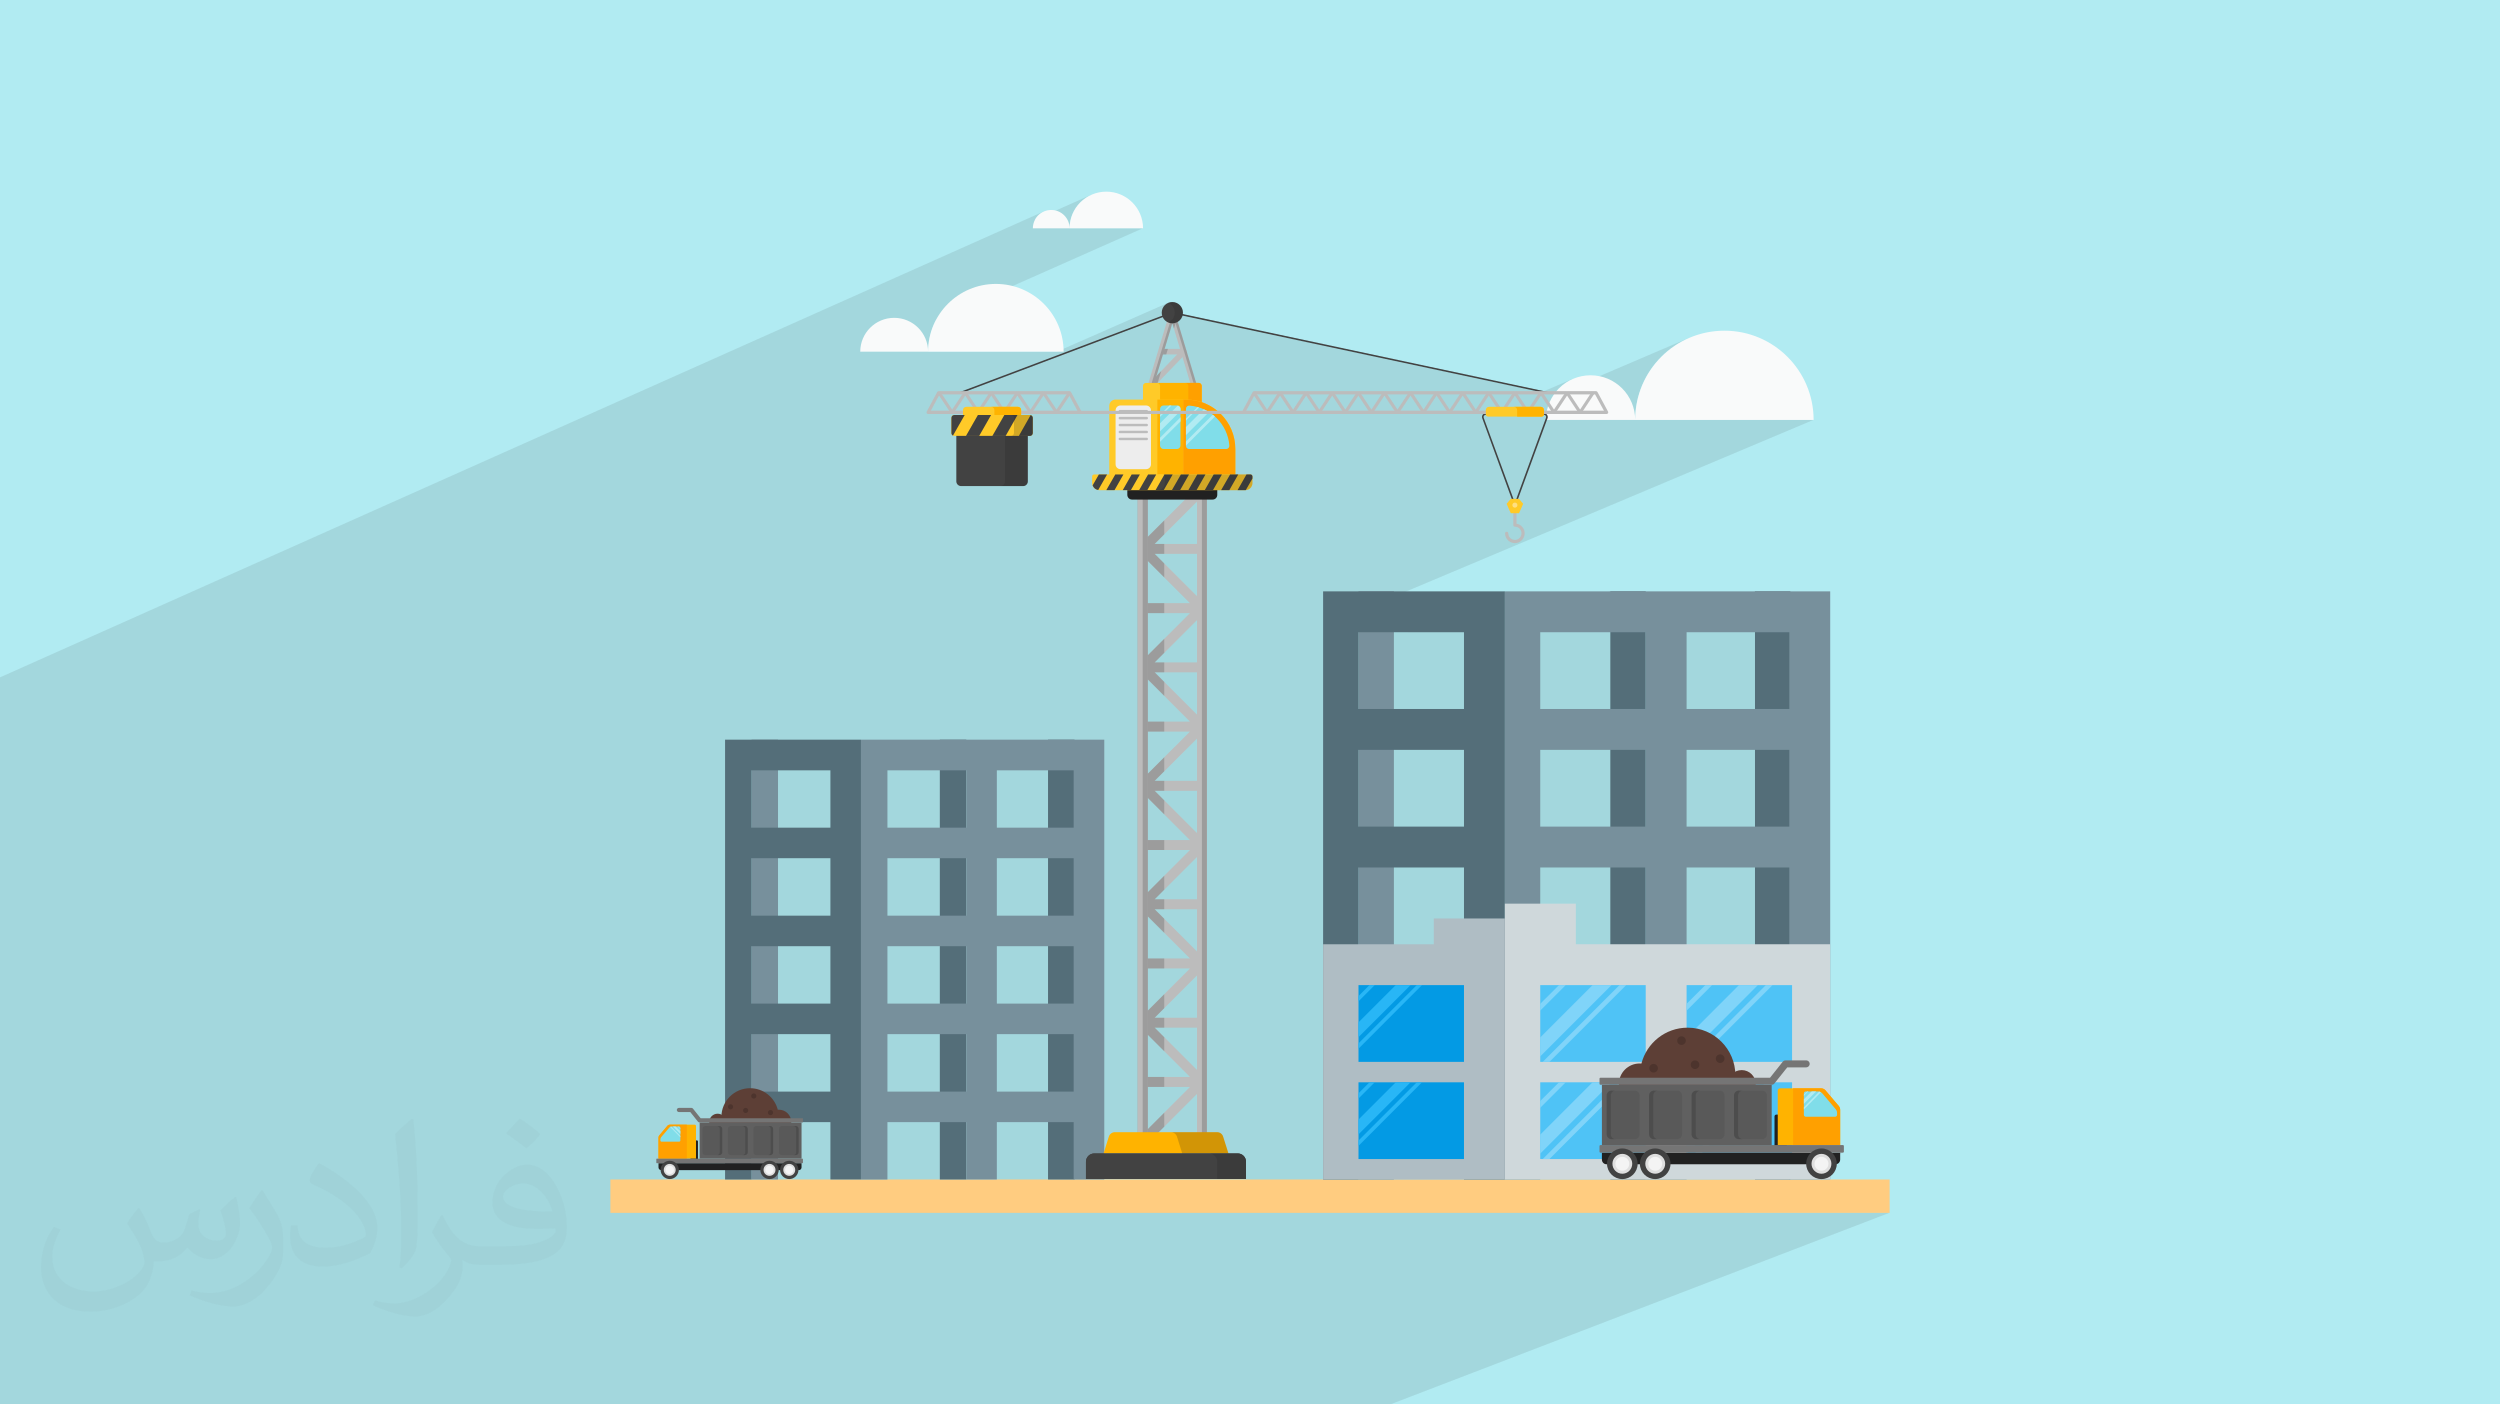
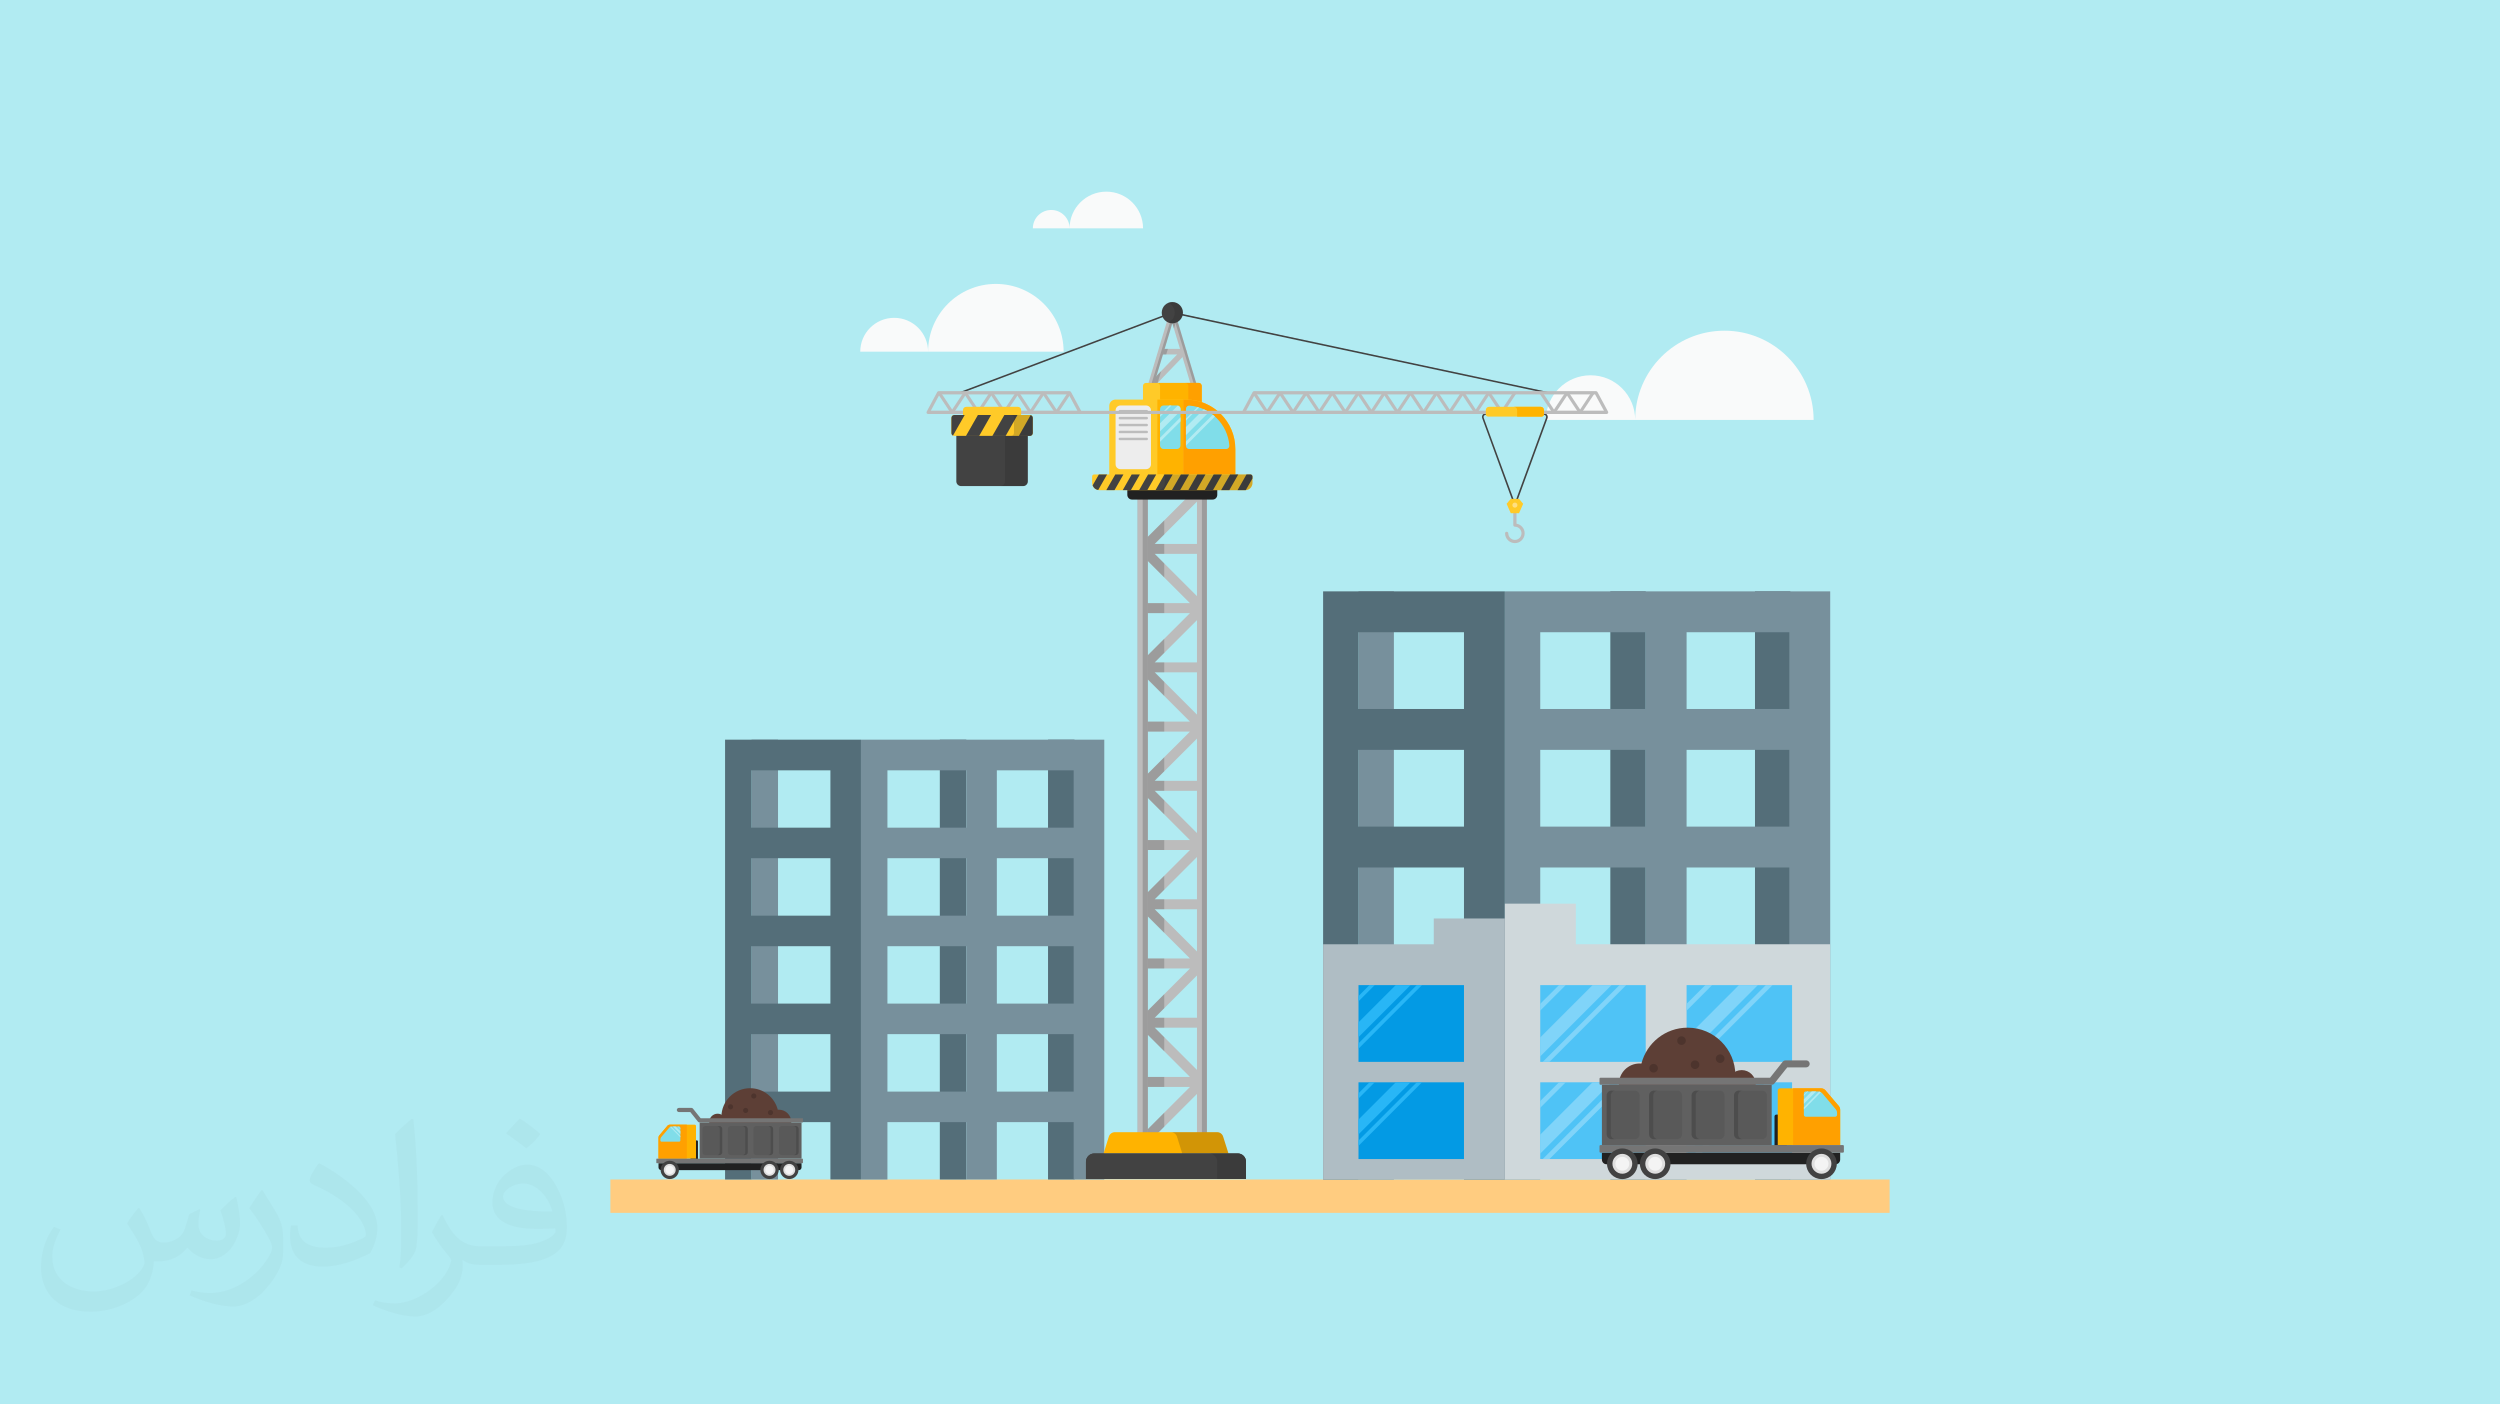
<svg xmlns="http://www.w3.org/2000/svg" xml:space="preserve" width="94.192mm" height="52.917mm" version="1.0" style="shape-rendering:geometricPrecision; text-rendering:geometricPrecision; image-rendering:optimizeQuality; fill-rule:evenodd; clip-rule:evenodd" viewBox="0 0 9404.92 5283.66">
  <defs>
    <style type="text/css">
   
    .fil24 {fill:#039AE4;fill-rule:nonzero}
    .fil8 {fill:#212121;fill-rule:nonzero}
    .fil26 {fill:#28B6F6;fill-rule:nonzero}
    .fil12 {fill:#424242;fill-rule:nonzero}
    .fil20 {fill:#4D342D;fill-rule:nonzero}
    .fil23 {fill:#4FC3F6;fill-rule:nonzero}
    .fil6 {fill:#546E79;fill-rule:nonzero}
    .fil16 {fill:#595959;fill-rule:nonzero}
    .fil7 {fill:#5D3F36;fill-rule:nonzero}
    .fil15 {fill:#606060;fill-rule:nonzero}
    .fil11 {fill:#757575;fill-rule:nonzero}
    .fil5 {fill:#77909C;fill-rule:nonzero}
    .fil25 {fill:#80D4F9;fill-rule:nonzero}
    .fil18 {fill:#80DDE9;fill-rule:nonzero}
    .fil22 {fill:#AFBDC4;fill-rule:nonzero}
    .fil19 {fill:#B1EBF2;fill-rule:nonzero}
    .fil27 {fill:#BCBCBC;fill-rule:nonzero}
    .fil21 {fill:#CFD8DB;fill-rule:nonzero}
    .fil13 {fill:#DFDFDF;fill-rule:nonzero}
    .fil29 {fill:#EDEDED;fill-rule:nonzero}
    .fil14 {fill:#F4F4F4;fill-rule:nonzero}
    .fil3 {fill:#F9FAFA;fill-rule:nonzero}
    .fil10 {fill:#FFA000;fill-rule:nonzero}
    .fil9 {fill:#FFB300;fill-rule:nonzero}
    .fil28 {fill:#FFCA28;fill-rule:nonzero}
    .fil4 {fill:#FFCC80;fill-rule:nonzero}
    .fil30 {fill:#FFDF82;fill-rule:nonzero}
    .fil2 {fill:#373435;fill-opacity:0.031}
    .fil1 {fill:#2B2A29;fill-opacity:0.102}
    .fil17 {fill:#212121;fill-rule:nonzero;fill-opacity:0.2}
    .fil0 {fill:#B1EBF2}
   
  </style>
  </defs>
  <g id="Layer_x0020_1">
    <polygon class="fil0" points="-0,0 9404.92,0 9404.92,5283.66 -0,5283.66 " />
-     <path class="fil1" d="M-0 4453.98l0 -6.46 0 -2.9 0 -0.59 0 -8.73 0 -4.69 0 -0.32 0 -2.53 0 -6.93 0 -0.88 0 -7.3 0 -16.95 0 -3.11 0 -0.43 0 -5.04 0 -4.73 0 -3.07 0 -0.54 0 -0.09 0 -14.35 0 -18.27 0 -2.6 0 -9.67 0 -4.17 0 -0.53 0 -7.8 0 -5.88 0 -0.79 0 -0.25 0 -1.91 0 -0.95 0 -1.04 0 -0.99 0 -0.79 0 -5.14 0 -0.74 0 -0.78 0 -7.32 0 -1.45 0 -9.62 0 -3.55 0 -20.81 0 -16.83 0 -19.17 0 -16.36 0 -14.55 0 -20.88 0 -3.38 0 -8.54 0 -2.41 0 -14.12 0 -0.01 0 -10.39 0 -2.78 0 -0.49 0 -14.97 0 -6.86 0 -5.61 0 -11.48 0 -0.48 0 -4.43 0 -10.99 0 -14.63 0 -7.51 0 -0.75 0 -1.03 0 -5.64 0 -1.11 0 -1.4 0 -0.73 0 -0.53 0 -2.16 0 -3.41 0 -5.48 0 -17.47 0 -1.03 0 -4.63 0 -0.87 0 -1.01 0 -3.71 0 -3.97 0 -0.8 0 -1.35 0 -3.97 0 -0.08 0 -0.39 0 -3.61 0 -4.95 0 -8.57 0 -1.04 0 -0.84 0 -1.59 0 -4.1 0 -3.73 0 -0.79 0 -2.83 0 -1.14 0 -0.37 0 -0.25 0 -0.16 0 -0.6 0 -3.98 0 -0.3 0 -0.64 0 -0.98 0 -0.62 0 -2.39 0 -2.12 0 -2.51 0 -0.01 0 -7.37 0 -0.79 0 -0.49 0 -0.47 0 -5.72 0 -4.47 0 -1.36 0 -3.47 0 -1.31 0 -3.99 0 -5.78 0 -12.1 0 -1.03 0 -6.28 0 -3.87 0 -4.91 0 -1.23 0 -4 0 -2.28 0 -15.14 0 -0.57 0 -0.5 0 -0.46 0 -0.19 0 -0.51 0 -9.39 0 -2.61 0 -2.39 0 -0.49 0 -0.67 0 -0.76 0 -0.04 0 -3.22 0 -4.95 0 -8.23 0 -4.28 0 -0.69 0 -1.04 0 -10.02 0 -0.67 0 -4.4 0 -0.07 0 -1.02 0 -1.37 0 -2 0 -0.66 0 -3.03 0 -6.41 0 -2.54 0 -3.59 0 -0.85 0 -1.85 0 -0.5 0 -0.46 0 -0.67 0 -4.52 0 -0.01 0 -2.2 0 -1.51 0 -0.03 0 -1.03 0 -5.15 0 -1.02 0 -4.02 0 -1.31 0 -4.29 0 -3.77 0 -4.51 0 -4.54 0 -1.03 0 -6.9 0 -3.02 0 -1.35 0 -2.5 0 -1.39 0 -0.16 0 -0.71 0 -0.07 0 -3.4 0 -0.65 0 -1.69 0 -3.55 0 -5.13 0 -1.59 0 -0.66 0 -0.29 0 -3.27 0 -2.36 0 -0.5 0 -0.01 0 -0.45 0 -5.08 0 -1.11 0 -2.55 0 -1.11 0 -4.26 0 -1.05 0 -0.87 0 -0.54 0 -1.01 0 -0.13 0 -1.13 0 -1.25 0 -0.32 0 -1.49 0 -2.59 0 -5.76 0 -8.55 0 -1.04 0 -0.15 0 -2.91 0 -4.14 0 -2.59 0 -1.39 0 -4 0 -0.53 0 -0.27 0 -4.06 0 -6.23 0 -1.2 0 -1.04 0 -3.97 0 -2.1 0 -0.49 0 -3.79 0 -0.14 0 -0.36 0 -0.01 0 -0.44 0 -9.73 0 -1.13 0 -1 0 -0.48 0 -1.12 0 -0.34 0 -1.42 0 -0.72 0 -1.95 0 -2.13 0 -3.07 0 -3.27 0 -0.85 0 -6.79 0 -1.73 0 -4.89 0 -2.64 0 -2.84 0 -0.32 0 -2.66 0 -0.65 0 -1.47 0 -1.06 0 -3.67 0 -4.09 0 -5.23 0 -14.23 0 -0.9 0 -7.09 0 -3.63 0 -0.35 0 -0.36 0 -3.61 0 -0.01 0 -0.45 0 -3.59 0 -0.99 0 -0.35 0 -1.66 0 -9.8 0 -1.13 0 -2.46 0 -0.35 0 -1.29 0 -1.58 0 -1.71 0 -6.1 0 -4.07 0 -0.05 0 -2.01 0 -6.45 0 -1.14 0 -0.35 0 -1.23 0 -0.45 0 -7.3 0 -3.17 0 -0.84 0 -0.75 0 -1.26 0 -1.86 0 -3.14 0 -3.08 0 -0.35 0 -0.74 0 -0.36 0 -1.24 0 -0.27 0 -8.36 0 -0.01 0 -4.21 0 -0.31 0 -2.06 0 -0.42 0 -0.24 0 -1.86 0 -0.92 0 -3.43 0 -1.06 0 -0.2 0 -0.16 0 -0.73 0 -0.82 0 -14.42 0 -0.94 0 -4.05 0 -2.41 0 -1.9 0 -0.57 0 -0.5 0 -2.99 0 -0.77 0 -11.59 0 -3.44 0 -3.03 0 -1.84 0 -1.12 0 -10.1 0 -4.26 0 -0.84 0 -0.79 0 -1.59 0 -5.11 0 -0.1 0 -0.9 0 -0.01 0 -3.38 0 -2.13 0 -0.7 0 -0.65 0 -1.53 0 -5.76 0 -6.27 0 -1.03 0 -0.56 0 -0.2 0 -0.3 0 -0.44 0 -0.08 0 -0.17 0 -2.38 0 -6.2 0 -0.61 0 -6.2 0 -1.59 0 -10.03 0 -1.36 0 -0.92 0 -5.82 0 -1.01 0 -1.04 0 -0.46 0 -7.89 0 -7.03 0 -5.86 0 -2.65 0 -12.15 0 -3.72 0 -1.04 0 -0.02 0 -1.11 0 -3.66 0 -4.27 0 -0.2 0 -0.02 0 -0.32 0 -0.32 0 -1.31 0 -4.07 0 -2.06 0 -2.14 0 -2.35 0 -4.21 0 -0.47 0 -3.07 0 -7.04 0 -3.15 0 -0.63 0 -0.41 0 -2.71 0 -0.24 0 -2.97 0 -3.2 0 -5.35 0 -0.01 0 -0.91 0 -0.04 0 -4.13 0 -9.78 0 -8.05 0 -1.42 0 -1.2 0 -1.03 0 -5.07 0 -3.85 0 -5.3 0 -0.25 0 -0.73 0 -0.24 0 -0.61 0 -0.01 0 -3.32 0 -0.11 0 -0.01 0 -8.18 0 -0.01 0 -1.27 0 -5.51 0 -0.01 0 -3.2 0 -2.3 0 -1.03 0 -4.21 0 -4.76 0 -3.49 0 -0.88 0 -1.91 0 -0.21 0 -0.11 0 -3.6 0 -0.22 0 -0.06 0 -1.26 0 -3.87 0 -8.17 0 -4.82 0 -5 0 -4.86 0 -0.69 0 -0.82 0 -1.06 0 -6.3 0 -1.31 0 -0.02 0 -2.53 0 -0.35 0 -5.84 0 -23.47 0 -7.75 0 -4.6 0 -1.26 0 -158.16 0 -100.86 0 -7.37 0 -50.21 0 -29.09 0 -29.72 0 -58.5 0 -13.93 0 -0.01 0 -12.47 0 -16.09 3927.85 -1753.36 -11.76 6.37 -10.24 8.42 -8.44 10.21 -3.95 7.27 214.69 -95.79 -12.08 5.81 -11.39 6.92 -10.63 7.94 -9.82 8.91 -4.84 5.32 102.55 -45.74 0.01 0 -102.57 45.75 -4.06 4.46 -7.95 10.61 -6.92 11.37 -5.81 12.05 -4.64 12.67 -3.4 13.21 -2.1 13.68 -0.71 14.09 276.33 0 -779.36 345.67 -9.28 19.26 -8.57 23.42 -6.28 24.43 -3.86 25.31 -1.32 26.07 485.44 0 417.8 -183.62 -0.23 0.13 0.24 -0.11 5.22 2.66 4.74 3.34 4.19 3.98 3.57 4.54 2.9 5.04 2.15 5.47 1.34 5.82 0.46 6.12 -0.36 4.67 1379.98 294.39 3.11 -1.33 0.34 0.51 116.05 -49.65 -14.69 7.08 -13.86 8.43 -12.93 9.68 -11.94 10.84 -10.84 11.94 -8 10.68 11.59 0 498.87 -213.23 -14.88 6.72 -14.48 7.42 -14.06 8.08 -13.63 8.74 -13.16 9.37 -12.69 9.96 -12.18 10.55 -11.66 11.11 -11.11 11.66 -10.55 12.18 -9.96 12.69 -9.37 13.16 -8.74 13.63 -8.08 14.06 -7.42 14.48 -6.72 14.88 -6.02 15.25 -5.27 15.6 -4.52 15.94 -3.75 16.25 -2.96 16.53 -2.13 16.8 -1.3 17.05 -0.44 17.28 671.29 0 -1712.18 721.27 0 77.35 183.9 0 366.65 -153.76 0 165.6 396.81 -165.6 0 153.76 133.15 0 0 16.65 411.07 -170.41 0 153.76 129.18 0 0 288.75 -129.18 52.78 0 100.98 129.18 0 0 288.75 -129.18 52.08 0 101.68 129.18 0 0 731.25 10.3 0 -10.3 4.04 0 15.28 63.41 -24.87 -0.01 0.01 -63.4 24.87 0 1.54 62.62 0 2.45 -0.21 2.34 -0.6 -67.4 26.41 0 58.71 14.27 -5.58 0 29.68 44.76 -17.49 -1.21 0.66 -1.06 0.87 -0.87 1.05 -0.65 1.21 -0.07 0.21 11.66 -4.55 -11.2 11.2 28.64 -11.19 -18.97 18.97 47.24 -18.45 0.79 0.21 0.79 0.24 0.79 0.26 0.77 0.28 0.76 0.31 0.75 0.34 0.73 0.36 0.24 0.13 17.63 -6.89 0.01 0.01 -17.63 6.89 0.46 0.24 -63.93 64.99 0 20.07 0.14 1.45 0.42 1.34 0.66 1.21 0.87 1.06 1.05 0.87 1.21 0.65 1.35 0.42 1.44 0.14 22.04 0 102.39 -39.89 0 0.01 -102.38 39.88 18.87 0 71.87 -27.99 0.01 0 -71.87 27.99 69.75 0.01 1.45 -0.14 1.34 -0.42 -161.03 62.67 0 44.62 177 0 -73.6 28.54 84.16 0 0.68 -0.07 0.64 -0.21 -52.07 20.17 0.82 1 3.42 6.33 2.17 7 0.76 7.52 -0.19 1.85 16.04 0 3.47 -0.36 3.23 -1.03 -23.98 9.29 -1.49 4.81 -3.42 6.37 -4.54 5.56 -5.51 4.58 -6.33 3.47 -41.51 16.06 4.5 2.45 10.83 3.36 11.65 1.18 11.57 -1.18 10.8 -3.36 -15.87 6.13 26.25 0 -324.78 125.49 548.28 0 -1878.31 720.95 -535.86 0 -25.55 0 -10.34 0 -43.86 0 -30.55 0 -4.68 0 -6.41 0 -3.03 0 -20.03 0 -1.37 0 -3.85 0 -56.39 0 -0.15 0 -0.58 0 -29.82 0 -14.31 0 -23.1 0 -1.42 0 -5.39 0 -7.64 0 -44.05 0 -2.84 0 -124.72 0 -11.17 0 -44.92 0 -9.77 0 -12.27 0 -33.06 0 -1.3 0 -52.69 0 -3.28 0 -5.9 0 -5.55 0 -0.01 0 -4.86 0 -13.38 0 -0.03 0 -17.34 0 -3.95 0 -4.72 0 -3.95 0 -9.66 0 -6.23 0 -9.12 0 -4.65 0 -0.64 0 -4.82 0 -28.73 0 -1.76 0 -0.93 0 -13.3 0 -0.45 0 -7.67 0 -3.76 0 -25.28 0 -0.9 0 -0.64 0 -0.73 0 -1.06 0 -2.18 0 -3.21 0 -24.82 0 -4.84 0 -0.89 0 -4.05 0 -4.16 0 -0.05 0 -0.03 0 -1.05 0 -0.03 0 -4.48 0 -6.16 0 -2.7 0 -5.26 0 -8.71 0 -0.02 0 -6.82 0 -3.58 0 -1.43 0 -10.96 0 -5.86 0 -5.77 0 -0.38 0 -18.08 0 -0.62 0 -7.42 0 -19.97 0 -3.41 0 -12.9 0 -10.72 0 -12.06 0 -6.17 0 -0.67 0 -8.28 0 -5.76 0 -0.63 0 -0.7 0 -14.61 0 -13.61 0 -10.28 0 -0.17 0 -12.2 0 -6.53 0 -0.03 0 -4.64 0 -1.44 0 -2.39 0 -3.01 0 -5.18 0 -2.38 0 -0.02 0 -4.26 0 -15.39 0 -0.49 0 -13.42 0 -2.62 0 -1.75 0 -6.13 0 -5.86 0 -3.44 0 -4.53 0 -4.19 0 -0.83 0 -0.94 0 -4.6 0 -2.48 0 -1.38 0 -0.47 0 -4.63 0 -14.23 0 -3.24 0 -5.23 0 -0.02 0 -3.82 0 -15.13 0 -15.83 0 -0.02 0 -2.61 0 -2.57 0 -1.34 0 -11.25 0 -19.85 0 -4.18 0 -0.45 0 -26.06 0 -0.67 0 -3.3 0 -10.39 0 -1.29 0 -3.41 0 -4.07 0 -12.19 0 -2.75 0 -2.56 0 -9.67 0 -9.43 0 -16.4 0 -0.47 0 -8.81 0 -0.03 0 -42.22 0 -14.93 0 -11.82 0 -3.31 0 -11.94 0 -3.3 0 -4.02 0 -3.84 0 -2.94 0 -32.48 0 -2.94 0 -8.92 0 -11.04 0 -0.03 0 -0.24 0 -26.57 0 -8.62 0 -7.5 0 -12.67 0 -1.63 0 -4.98 0 -6.77 0 -3.45 0 -3.72 0 -8.06 0 -3.31 0 -7.05 0 -12.59 0 -13.98 0 -4.5 0 -5.92 0 -28.73 0 -12.3 0 -4.13 0 -0.97 0 -1.94 0 -4.59 0 -0.99 0 -5.05 0 -33.52 0 -0.07 0 -5.09 0 -2.14 0 -5.52 0 -6.18 0 -2.57 0 -0.99 0 -26.42 0 -42.08 0 -11.24 0 -2.02 0 -2.9 0 -19.48 0 -23.81 0 -10.12 0 -0.01 0 -32.44 0 -1.53 0 -46.96 0 -24.12 0 -6.48 0 -21.94 0 -24.46 0 -29.22 0 -14.21 0 -15.98 0 -0.03 0 -3.02 0 -49.43 0 -27.6 0 -24.11 0 -1.26 0 -65.9 0 -73.5 0 -19.07 0 -1 0 -13.62 0 -7.75 0 -12.94 0 -28.13 0 -12.59 0 -30.55 0 -4.75 0 -12.33 0 -24.13 0 -23.32 0 -5.08 0 -19.23 0 -0.08 0 -0.02 0 -3.44 0 -0.03 0 -3.46 0 -1.55 0 -6.77 0 -33.3 0 -6.47 0 -11.9 0 -44.79 0 -14.93 0 -14.14 0 -3.81 0 -19.46 0 -3.12 0 -1.54 0 -12.74 0 -18.65 0 -15.76 0 -3.55 0 -0.04 0 -4.21 0 -2.82 0 -3.08 0 -1.41 0 -0.02 0 -2.93 0 -1.96 0 -1.23 0 -6.61 0 -2.93 0 -7.74 0 -4.61 0 -2.04 0 -3.2 0 -1.55 0 -3.68 0 -4.09 0 -9.45 0 -0.01 0 -2.14 0 -10.49 0 -22.12 0 -1.3 0 -16.51 0 -19.58 0 -38.28 0 -29.08 0 -7.17 0 -15.39 0 -3.45 0 -3.55 0 -42.98 0 -65.34 0 -0.02 0 -23.39 0 -73.54 0 -1.95 0 -14.21 0 -3.42 0 -1.22 0 -10.59 0 -11.52 0 -10.89 0 -25.81 0 -5.54 0 -9.01 0 -1.81 0 -3.04 0 -10.15 0 -22.83 0 -37.14 0 -20.87 0 -1.86 0 -37.37 0 -14.15 0 -45.44 0 -17.41 0 -4.6 0 -10.73 0 -17.54 0 -61.61 0 -21.27 0 -3.52 0 -5.74 0 -32.94 0 -54.95 0 -27.19 0 -1.69 0 -0.69 0 -0.3 0 -6.21 0 -24.85 0 -3.3 0 -9.19 0 -4.68 0 -1.5 0 -0.4 0 -1.06 0 -0.5 0 -15.3 0 -0.36 0 -4.62 0 -6.51 0 -9.28 0 -12.94 0 -0.53 0 -2.08 0 -1.04 0 -3.27 0 -12.86 0 -1.61 0 -0.77 0 -6.7 0 -10.97 0 -2.41 0 -2.46 0 -0.84 0 -0.23 0 -0.78 0 -12.61 0 -7.11 0 -5.24 0 -5.77 0 -5.25 0 -11.81 0 -0.9 0 -2.02 0 -0.71 0 -3.05 0 -3.37 0 -2.12 0 -1.62 0 -0.55 0 -0.03 0 -3.9 0 -6.08 0 -3.16 0 -14.96 0 -12.59 0 -18.77 0 -20.06 0 -2.13 0 -5 0 -2.12 0 -2.13 0 -6.06 0 -30.05 0 -5.69 0 -0.99 0 -14.59 0 -9.65 0 -11.09 0 -3.54 0 -2.18 0 -7.08 0 -2.18 0 -5.77 0 -23.46 0 -7.14 0 -0.84 0 -1.25 0 -3.06 0 -0.03 0 -2.46 0 -6.32 0 -0.23 0 -7.08 0 -7.79 0 -6.85 0 -0.44 0 -1.93 0 -0.58 0 -2.87 0 -3.22 0 -0.37 0 -2.18 0 -6.86 0 -1.56 0 -0.58 0 -2.44 0 -3.55 0 -9.25 0 -3.14 0 -5.06 0 -0.03 0 -2.04 0 -3.7 0 -1.46 0 -0.17 0 -0.59 0 -3.96 0 -9.38 0 -7.15 0 -0.02 0 -3.43 0 -2.51 0 -1.38 0 -6.1 0 -1.75 0 -0.02 0 -1.4 0 -2.81 0 -2.29 0 -0.97 0 -3.79 0 -2.01 0 -0.36 0 -12.9 0 -0.97 0 -0.02 0 -3.33 0 -3.11 0 -2.24 0 -14.97 0 -3.48 0 -0.79 0 -5.96 0 -12.49 0 -6.14 0 -5.65 0 -0.54 0 -4.79 0 -0.94 0 -8.29 0 -0.6 0 -1.3 0 -2.01 0 -3.22 0 -7.24 0 -0.06 0 -2.93 0 -3.52 0 -5.65 0 -9.1 0 -4.01 0 -1.98 0 -1.53 0 -0.35 0 -3.73 0 -1.91 0 -6.31 0 -0.42 0 -0.58 0 -3.92 0 -23.19 0 -5.97 0 -0.83 0 -2.17 0 -8.25 0 -1.77 0 -22.46 0 -9.16 0 -0.03 0 -0.84 0 -1.21 0 -0.03 0 -14.33 0 -4.08 0 -0.19 0 -0.72 0 -1.35 0 -12.01 0 -9.4 0 -1.22 0 -6.73 0 -1.69 0 -1.77 0 -6.35 0 -1.9 0 -1.26 0 -0.02 0 -1.84 0 -1.6 0 -2.06 0 -14.2 0 -3.23 0 -8.32 0 -0.59 0 0 -0.99 0 -1.65 0 -4.25 0 -0.43 0 -0.79 0 -1.37 0 -0.15 0 -0.01 0 -4.88 0 -1.4 0 -1.68 0 -1.48 0 -3.41 0 -6.08 0 -2.36 0 -0.01 0 -2.44 0 -5.97 0 -10.59 0 -0.23 0 -9.75 0 -1.64 0 -0.75 0 -1.1 0 -2.31 0 -0.01 0 -0.61 0 -4.09 0 -5.84 0 -2.93 0 -18.58 0 -9.33 0 -4.66 0 -19.82 0 -0.15 0 -15.32 0 -25.46 0 -4.11 0 -5.06 0 -7.52 0 -10.85 0 -17.42 0 -4.4 0 -2.97 0 -10.46 0 -35.17 0 -2.62 0 -5.44 0 -6.56 0 -12.42 0 -10.8 0 -13.66 0 -9.56 0 -1.01 0 -0.21 0 -4.62 0 -1.93 0 -3.36 0 -35.01 0 -22.05 0 -25.04 0 -10.44 0 -14.47 0 -20.95 0 -12.59 0 -0.42 0 -3.14 0 -0.01 0 -3.49 0 -1.77 0 -5.75 0 -21.31 0 -11.79 0 -2.39 0 -1.86 0 -2.62 0 -5.95 0 -9.36 0 -15.65 0 -33.04 0 -1.27 0 -17.47 0 -26.93 0 -8.46 0 -0.49 0 -28.62 0 -6.32 0 -0.4 0 -2.48 0 -11.6 0 -13.14 0 -10.72 0 -13.04 0 -11.72 0 -2.83 0 -49.96 0 -13.86 0 -8.64zm4419.26 -3277.57l-7.29 3.2 0.01 0 7.28 -3.2z" />
    <path class="fil2" d="M523.63 4544.29c17.95,27.21 29.6,53.36 40.96,82.43 8.45,16.91 12.93,48.09 52.57,48.09 11.61,0 28.28,-3.42 43.06,-11.61 16.63,-8.73 29.32,-21.94 35.94,-42l15.85 -53.36 38.57 -19.02 2.64 2.64c-5.27,20.09 -6.59,39.36 -6.59,54.43 0,44.63 38.57,61.56 69.22,61.56 17.95,0 34.09,-8.73 34.09,-25.11 0,-21.13 -8.98,-57.06 -20.62,-89.29 17.95,-17.95 35.94,-35.94 56.53,-50.47l3.17 1.6c8.98,38.04 14,75.56 14,100.66 0,24.57 -10.83,51.79 -19.81,69.49 -18.49,34.87 -51.25,62.62 -90.87,62.62 -30.1,0 -63.65,-15.07 -86.66,-43.06l-1.32 0c-21.66,26.96 -55.22,51.25 -108.86,51.25l-16.63 0c-2.64,35.41 -10.29,60.49 -21.94,82.95 -31.95,62.34 -126.81,106.47 -216.1,106.47 -124.17,0 -186.51,-71.59 -186.51,-166.96 0,-58.91 19.27,-113.6 48.88,-152.42l24.29 10.04c-18.49,35.41 -30.91,68.68 -30.91,101.45 0,89.29 72.66,131.83 156.4,131.83 77.68,0 173.83,-49.41 191.28,-106.72 -6.59,-62.62 -30.1,-91.93 -66.04,-148.99 10.83,-19.02 24.83,-38.04 42.28,-58.38l3.17 0 0 0 0 0 -0.02 -0.09zm1432.13 -336.04c26.15,16.39 51.79,35.66 76.87,57.85 -14,19.81 -31.45,37.79 -53.11,53.64 -25.11,-20.34 -50.19,-37.79 -75.84,-56.27 17.42,-19.55 34.62,-38.29 52.04,-55.22l0 0 0 0 0 0 0 0 0 0 0.03 0zm13.47 244.11c-42.28,0 -76.87,27.75 -76.87,48.34 0,44.13 84.53,57.85 185.72,57.31 -12.68,-51.79 -57.06,-105.68 -108.86,-105.68l0.01 0.03zm-94.86 236.19c54.96,0 103.04,-1.6 139.74,-10.83 40.96,-10.29 75.56,-30.91 75.56,-45.17 0,-3.7 0,-8.19 -1.32,-11.89 -22.98,2.11 -49.41,2.11 -72.38,2.11 -74.49,0 -131.55,-16.91 -154.02,-58.66 -5.55,-11.61 -9.51,-24.57 -9.51,-39.36 0,-40.43 17.42,-79.79 48.09,-107 25.61,-22.45 53.89,-36.44 82.67,-36.44 52.04,0 93.51,41.75 122.57,107.54 15.85,35.94 26.68,77.4 26.68,129.72 0,34.87 -9.51,64.19 -31.17,85.85 -40.43,39.11 -114.92,53.89 -229.04,53.89l-51.79 0 0 0 -13.47 0c-28.28,0 -48.62,-5.02 -64.72,-17.42l-2.64 0c0.79,6.59 1.32,12.93 1.32,19.02 0,25.61 -8.45,58.38 -25.61,84.53 -50.72,75.3 -105.68,108.04 -153.24,108.04 -48.09,0 -107,-18.49 -160.11,-42.54l9.51 -18.49c17.17,7.13 40.96,11.89 73.7,11.89 85.85,0 198.66,-82.43 212.66,-163 -3.17,-6.59 -8.98,-15.32 -17.17,-24.57 -25.11,-29.85 -40.96,-54.68 -55.75,-80.83 12.68,-25.11 24.29,-45.17 35.13,-63.4l4.49 -0.53c36.72,74.77 69.99,117.55 144.23,117.55l11.61 0 0 0 53.89 0 0 0 0 0 0 0 0 0 0 0 0.09 0.01zm-371.98 79c6.34,-34.34 6.87,-72.91 6.87,-108.86l0 -53.36c0,-99.6 -12.68,-244.36 -22.98,-338.68 17.95,-19.27 43.06,-42 62.87,-57.31l5.81 1.6c13.47,118.62 16.63,256 16.63,383.06 0,33.3 -1.32,65.79 -4.49,89.55 -1.85,30.1 -19.27,52.83 -56.53,87.7l-8.19 -3.7zm-382.8 -157.19c1.85,46.77 24.83,83.49 105.15,83.49 49.93,0 92.19,-12.93 138.96,-35.13 8.45,-3.7 12.93,-8.73 12.93,-12.93 0,-29.32 -22.45,-68.15 -60.23,-103.55 -36.72,-33.3 -85.34,-62.62 -130.76,-82.18 -15.6,-6.59 -20.62,-13.47 -20.62,-20.09 0,-13.47 17.95,-41.75 32.77,-62.09l5.02 -0.53c52.04,27.21 110.17,67.64 153.24,112.53 39.11,41.47 63.4,83.49 63.4,129.19 0,33.81 -10.29,65.51 -26.96,95.11 -57.06,28.79 -117.83,50.72 -178.06,50.72 -73.17,0 -123.1,-34.34 -123.1,-114.92 0,-8.73 0,-22.19 3.17,-39.64l25.11 0 0 0 0 0 0 0 0 0 0 0 -0.02 0zm-132.37 -132.9l45.45 73.45c16.63,27.21 32.23,56.81 32.23,103.55l0 59.7c0,48.34 -30.91,100.13 -80.83,151.38 -39.11,34.62 -73.7,49.41 -105.68,49.41 -47.55,0 -101.98,-14.79 -164.85,-41.75l7.13 -18.49c19.81,5.27 42.79,9.77 71.06,9.77 90.36,-0.53 182.8,-66.57 225.08,-147.15 5.02,-9.26 6.87,-17.95 6.87,-24.04 0,-9.26 -5.02,-19.55 -8.98,-28.79 -22.98,-43.31 -48.62,-82.95 -76.87,-119.68 14.79,-23.25 29.6,-45.7 45.7,-67.9l3.7 0.53 0 0 0 0 0 0 0 0 0 0 -0.02 0.01z" />
    <g id="_2529962530624">
      <path class="fil3" d="M3746.38 1068.09c140.81,0 254.93,114.13 254.93,254.93l-509.87 0c0,-140.81 114.13,-254.93 254.93,-254.93zm-382.53 127.6c70.53,0 127.6,57.06 127.6,127.34l-255.2 0c0,-70.27 57.06,-127.34 127.6,-127.34l0.01 0zm3123.44 48.35c185.19,0 335.51,150.32 335.51,335.78l-671.29 0c0,-185.46 150.32,-335.78 335.78,-335.78zm-503.54 167.76c92.73,0 167.76,75.3 167.76,168.03l-335.78 0c0,-92.73 75.3,-168.03 168.03,-168.03zm-1821.81 -690.83c76.34,0 138.17,61.82 138.17,137.9l-276.33 0c0,-76.08 61.82,-137.9 138.17,-137.9l-0.01 0zm-207.12 68.95c38.04,0 68.96,30.91 68.96,68.96l-138.17 0c0,-38.04 30.91,-68.96 69.22,-68.96z" />
      <polygon class="fil4" points="7108.65,4562.71 2296.27,4562.71 2296.27,4437.22 7108.65,4437.22 " />
      <polygon class="fil5" points="2926.89,2782.64 2827.29,2782.64 2827.29,4437.22 2926.89,4437.22 " />
      <path class="fil6" d="M3635.16 2782.64l-99.59 0 0 1654.59 99.59 0 0 -1654.59zm407.11 0l-99.6 0 0 1654.59 99.6 0 0 -1654.59z" />
      <path class="fil5" d="M4096.69 2782.64l-857.8 0 0 1654.59 99.6 0 0 -215.83 296.67 -0.01 0 215.83 114.93 0.01 0 -215.83 289.01 -0.01 0 215.83 115.19 0.01 0 -1654.59 -57.59 0zm-758.2 115.19l296.67 0 0 215.83 -296.67 0.01 0 -215.83 0 -0.01zm0 330.76l296.67 0 0 216.1 -296.67 0 0 -216.1zm0 331.02l296.67 0 0 215.83 -296.67 0.01 0 -215.83 0 -0.01zm0 546.86l0 -216.1 296.67 0 0 216.1 -296.67 0zm700.61 0l-289.01 0 0 -216.1 289.01 0 0 216.1zm0 -331.02l-289.01 0 0 -215.83 289.01 -0.01 0 215.83 0 0.01zm0 -330.76l-289.01 0 0 -216.1 289.01 0 0 216.1zm0 -331.02l-289.01 0 0 -215.83 289.01 -0.01 0 215.83 0 0.01z" />
      <path class="fil6" d="M3181.29 2782.64l-453.6 0 0 1654.59 99.6 0 0 -215.83 296.67 -0.01 0 215.83 114.93 0.01 0 -1654.59 -57.59 0zm-57.33 115.19l0 215.83 -296.67 0.01 0 -215.83 296.67 -0.01zm-296.67 546.86l0 -216.1 296.67 0 0 216.1 -296.67 0zm296.67 114.92l0 215.83 -296.67 0.01 0 -215.83 296.67 -0.01zm-296.67 546.86l0 -216.1 296.67 0 0 216.1 -296.67 0z" />
      <path class="fil7" d="M2667.98 4221.38c0,17.43 14.27,31.7 31.7,31.7 17.43,0 31.7,-14.27 31.7,-31.7 0,-17.43 -14.27,-31.7 -31.7,-31.7 -17.43,0 -31.7,14.27 -31.7,31.7z" />
      <path class="fil7" d="M2821.74 4093.78c50.19,0 92.46,34.61 104.35,81.11 1.32,0 2.65,-0.26 4.22,-0.26 25.62,0 46.5,20.87 46.5,46.76 0,25.89 -20.87,46.76 -46.5,46.76 -7.4,0 -14.27,-1.85 -20.34,-4.75 -19.55,27.74 -51.78,45.97 -88.24,45.97 -59.44,0 -107.79,-48.35 -107.79,-107.79 0,-59.44 48.35,-107.79 107.79,-107.79l0 -0.01z" />
      <path class="fil8" d="M2621.49 4290.08c2.38,0 4.22,1.85 4.22,3.96l0 67.63 -28.01 0 0 -71.59 23.78 0z" />
      <path class="fil9" d="M2480.41 4271.05l30.11 -35.67c2.38,-2.91 6.08,-4.49 9.78,-4.49l92.73 0c2.91,0 5.28,2.12 5.28,5.02l0 122.84 -141.08 0 0 -79.52c0,-3.18 1.06,-6.08 3.18,-8.19z" />
      <path class="fil10" d="M2510.53 4235.39c2.38,-2.91 6.08,-4.49 9.78,-4.49l63.4 0 0 127.87 -106.47 0 0 -79.52c0,-3.18 1.06,-6.08 3.18,-8.19l30.11 -35.67z" />
      <path class="fil8" d="M3015.38 4375.94l0 15.86c0,5.81 -4.75,10.3 -10.3,10.3l-517.27 -0.01c-5.81,0 -10.56,-4.49 -10.56,-10.3l0 -15.86 538.14 0.01z" />
      <path class="fil11" d="M2470.9 4358.76l547.66 0c1.32,0 2.12,1.06 2.12,2.12l0 13.21c0,1.06 -0.79,1.85 -2.12,1.85l-547.66 0c-1.06,0 -1.85,-0.79 -1.85,-1.85l0 -13.21c0,-1.06 0.79,-2.12 1.85,-2.12z" />
      <path class="fil12" d="M2934.55 4401.03c0,19.02 15.59,34.61 34.61,34.61 19.02,0 34.61,-15.59 34.61,-34.61 0,-19.02 -15.59,-34.35 -34.61,-34.35 -19.02,0 -34.61,15.33 -34.61,34.35z" />
      <path class="fil13" d="M2946.7 4401.03c0,12.42 10.03,22.46 22.46,22.46 12.42,0 22.46,-10.03 22.46,-22.46 0,-12.42 -10.03,-22.46 -22.46,-22.46 -12.42,0 -22.46,10.03 -22.46,22.46z" />
      <path class="fil14" d="M2953.57 4401.03c0,8.72 6.87,15.86 15.59,15.86 8.72,0 15.59,-7.13 15.59,-15.86 0,-8.73 -6.87,-15.59 -15.59,-15.59 -8.72,0 -15.59,6.87 -15.59,15.59z" />
      <path class="fil12" d="M2860.31 4401.03c0,19.02 15.59,34.61 34.61,34.61 19.02,0 34.61,-15.59 34.61,-34.61 0,-19.02 -15.59,-34.35 -34.61,-34.35 -19.02,0 -34.61,15.33 -34.61,34.35z" />
      <path class="fil13" d="M2872.46 4401.03c0,12.42 10.03,22.46 22.46,22.46 12.42,0 22.46,-10.03 22.46,-22.46 0,-12.42 -10.03,-22.46 -22.46,-22.46 -12.42,0 -22.46,10.03 -22.46,22.46z" />
      <path class="fil14" d="M2879.33 4401.03c0,8.72 6.87,15.86 15.59,15.86 8.72,0 15.59,-7.13 15.59,-15.86 0,-8.73 -6.87,-15.59 -15.59,-15.59 -8.72,0 -15.59,6.87 -15.59,15.59z" />
      <path class="fil12" d="M2554.12 4401.03c0,19.02 -15.59,34.61 -34.61,34.61 -19.02,0 -34.35,-15.59 -34.35,-34.61 0,-19.02 15.33,-34.35 34.35,-34.35 19.02,0 34.61,15.33 34.61,34.35z" />
      <path class="fil13" d="M2541.97 4401.03c0,12.42 -10.03,22.46 -22.46,22.46 -12.42,0 -22.46,-10.03 -22.46,-22.46 0,-12.42 10.03,-22.46 22.46,-22.46 12.42,0 22.46,10.03 22.46,22.46z" />
      <path class="fil14" d="M2535.36 4401.03c0,8.72 -7.13,15.86 -15.86,15.86 -8.73,0 -15.59,-7.13 -15.59,-15.86 0,-8.73 6.87,-15.59 15.59,-15.59 8.72,0 15.86,6.87 15.86,15.59z" />
      <polygon class="fil15" points="2632.06,4222.71 3015.38,4222.71 3015.38,4358.76 2632.06,4358.76 " />
      <path class="fil16" d="M2941.15 4235.92l52.57 0c5.81,0 10.83,5.02 10.83,10.83l0 87.98c0,6.08 -5.02,10.83 -10.83,10.83l-52.57 -0.01c-6.08,0 -10.83,-4.75 -10.83,-10.83l0 -87.98c0,-5.81 4.75,-10.83 10.83,-10.83l0 0.01zm-95.89 0l52.57 0c6.08,0 10.83,5.02 10.83,10.83l0 87.98c0,6.08 -4.75,10.83 -10.83,10.83l-52.57 -0.01c-6.08,0 -10.83,-4.75 -10.83,-10.83l0 -87.98c0,-5.81 4.75,-10.83 10.83,-10.83l0 0.01zm-95.64 0l52.31 0c6.08,0 11.09,5.02 11.09,10.83l0 87.98c0,6.08 -5.02,10.83 -11.09,10.83l-52.31 -0.01c-6.08,0 -11.09,-4.75 -11.09,-10.83l0 -87.98c0,-5.81 5.02,-10.83 11.09,-10.83l0 0.01zm-95.89 0l52.3 0c6.08,0 11.09,5.02 11.09,10.83l0 87.98c0,6.08 -5.02,10.83 -11.09,10.83l-52.3 -0.01c-6.08,0 -11.09,-4.75 -11.09,-10.83l0 -87.98c0,-5.81 5.02,-10.83 11.09,-10.83l0 0.01z" />
      <path class="fil11" d="M2554.12 4167.75l46.76 0c2.38,0 4.49,1.06 6.08,2.91l28.8 36.2 382.8 0c1.32,0 2.12,1.06 2.12,2.12l0 11.62c0,1.06 -0.79,2.12 -2.12,2.12l-386.5 0c-2.65,0 -4.75,-1.06 -6.34,-2.91l-28.8 -36.2 -42.27 0c-3.96,0 -7.66,-2.65 -8.46,-6.6 -0.79,-5.02 3.18,-9.25 7.93,-9.25l0 -0.01z" />
      <path class="fil17" d="M2995.05 4334.72l0 -87.98c0,-5.81 -4.75,-10.83 -10.83,-10.83l9.51 0.01c5.81,0 10.83,5.02 10.83,10.83l0 87.98c0,6.08 -5.02,10.83 -10.83,10.83l-9.51 -0.01c6.08,0 10.83,-4.75 10.83,-10.83zm-95.9 0l0 -87.98c0,-5.81 -4.75,-10.83 -10.83,-10.83l9.52 0.01c6.08,0 10.83,5.02 10.83,10.83l0 87.98c0,6.08 -4.75,10.83 -10.83,10.83l-9.51 -0.01c6.08,0 10.83,-4.75 10.83,-10.83l-0.01 0zm-95.64 0l0 -87.98c0,-5.81 -5.02,-10.83 -11.09,-10.83l9.52 0.01c6.08,0 11.09,5.02 11.09,10.83l0 87.98c0,6.08 -5.02,10.83 -11.09,10.83l-9.52 -0.01c6.08,0 11.09,-4.75 11.09,-10.83zm-95.89 0l0 -87.98c0,-5.81 -4.75,-10.83 -10.83,-10.83l9.25 0.01c6.08,0 11.09,5.02 11.09,10.83l0 87.98c0,6.08 -5.02,10.83 -11.09,10.83l-9.25 -0.01c6.08,0 10.83,-4.75 10.83,-10.83z" />
      <path class="fil18" d="M2487.28 4277.92l30.38 -35.67c2.38,-2.91 5.81,-4.49 9.78,-4.49l27.74 0c2.38,0 4.22,1.85 4.22,4.22l0 48.61c0,2.38 -1.85,4.22 -4.22,4.22l-66.58 0.01c-2.38,0 -4.22,-1.85 -4.22,-4.22l0 -4.49c0,-2.91 1.06,-5.81 2.91,-8.19z" />
      <path class="fil19" d="M2531.67 4237.76l27.74 27.74 0 -10.03 -17.96 -17.7 -9.78 0zm-10.56 1.85l38.3 38.83 0 -4.75 -34.88 -35.67c-1.32,0.26 -2.38,0.79 -3.43,1.59l0.01 0zm28.53 -1.85l9.78 9.78 0 -2.38 -7.4 -7.4 -2.38 0z" />
      <path class="fil20" d="M2835.74 4113.33c5.28,0 9.78,4.49 9.78,9.78 0,5.55 -4.49,9.78 -9.78,9.78 -5.55,0 -9.78,-4.22 -9.78,-9.78 0,-5.28 4.22,-9.78 9.78,-9.78zm-30.64 54.42c5.28,0 9.78,4.22 9.78,9.78 0,5.28 -4.49,9.78 -9.78,9.78 -5.55,0 -9.78,-4.49 -9.78,-9.78 0,-5.55 4.22,-9.78 9.78,-9.78zm93.52 7.93c5.28,0 9.78,4.22 9.78,9.78 0,5.28 -4.49,9.78 -9.78,9.78 -5.55,0 -9.78,-4.49 -9.78,-9.78 0,-5.55 4.22,-9.78 9.78,-9.78zm-150.31 -21.66c5.28,0 9.78,4.49 9.78,9.78 0,5.28 -4.49,9.78 -9.78,9.78 -5.28,0 -9.78,-4.49 -9.78,-9.78 0,-5.28 4.49,-9.78 9.78,-9.78z" />
      <polygon class="fil5" points="5243.77,2224.68 5110.62,2224.68 5110.62,4437.22 5243.77,4437.22 " />
      <path class="fil6" d="M6191.14 2224.68l-133.15 0 0 2212.54 133.15 0 0 -2212.54zm544.22 0l-133.15 0 0 2212.54 133.15 0 0 -2212.54z" />
      <path class="fil5" d="M6808.26 2224.68l-1147.08 0 0 2212.54 133.15 0 0 -1173.76 396.81 0 0 1173.76 153.75 0 0 -1173.76 386.5 0 0 1173.76 153.76 0 0 -2212.54 -76.88 0zm-76.87 153.76l0 288.75 -386.5 0 0 -288.75 386.5 0zm-540.25 0l0 288.75 -396.81 0 0 -288.75 396.81 0zm-396.81 731.26l0 -288.75 396.81 0 0 288.75 -396.81 0zm550.56 0l0 -288.75 386.5 0 0 288.75 -386.5 0z" />
      <path class="fil6" d="M5584.31 2224.68l-606.83 0 0 2212.54 133.15 0 0 -1173.76 396.81 0 0 1173.76 153.75 0 0 -2212.54 -76.87 0zm-76.87 885.02l-396.81 0 0 -288.75 396.81 0 0 288.75zm0 -442.51l-396.81 0 0 -288.75 396.81 0 0 288.75z" />
      <polygon class="fil21" points="5928.27,3552.21 5928.27,3399.51 5661.18,3399.51 5661.18,4437.22 6885.15,4437.22 6885.15,3552.21 " />
      <polygon class="fil22" points="5393.82,3455.25 5393.82,3552.2 4977.47,3552.21 4977.47,4437.22 5661.18,4437.22 5661.18,3455.25 " />
      <path class="fil23" d="M6191.14 3994.71l-396.81 0 0 -288.75 396.81 0 0 288.75zm550.56 0l-396.81 0 0 -288.75 396.81 0 0 288.75z" />
      <polygon class="fil24" points="5507.43,3994.71 5110.62,3994.71 5110.62,3705.96 5507.43,3705.96 " />
      <path class="fil25" d="M6062.48 3705.96l-268.41 268.41 0 -71.33 197.08 -197.08 71.33 0zm55.21 0l-288.75 288.75 -25.36 0 288.75 -288.75 25.36 0zm-227.46 0l-96.16 96.16 0 -25.62 70.8 -70.53 25.36 -0.01z" />
      <path class="fil26" d="M5306.39 3705.96l-195.76 195.76 0 -55.75 140.02 -140.02 55.75 0zm43.05 0l-238.82 239.09 0 -20.08 219.01 -219.01 19.81 0zm-177.79 0l-61.03 61.03 0 -19.81 41.22 -41.22 19.81 0z" />
      <polygon class="fil24" points="5507.43,4360.35 5110.62,4360.35 5110.62,4071.6 5507.43,4071.6 " />
      <path class="fil26" d="M5306.39 4071.6l-195.76 195.76 0 -55.75 140.02 -140.02 55.75 0zm43.05 0l-238.82 239.09 0 -20.08 219.01 -219.01 19.81 0zm-177.79 0l-61.03 61.03 0 -19.81 41.22 -41.22 19.81 0z" />
      <path class="fil25" d="M6613.04 3705.96l-268.14 268.41 0 -71.33 196.81 -197.08 71.33 0zm55.21 0l-288.75 288.75 -25.35 0 288.75 -288.75 25.35 0zm-227.46 0l-95.89 96.16 0 -25.62 70.53 -70.53 25.36 -0.01z" />
      <path class="fil23" d="M6191.14 4360.35l-396.81 0 0 -288.75 396.81 0 0 288.75zm550.56 0l-396.81 0 0 -288.75 396.81 0 0 288.75z" />
      <path class="fil25" d="M6062.48 4071.6l-268.41 268.41 0 -71.33 197.08 -197.08 71.33 0zm55.21 0l-288.75 288.75 -25.36 0 288.75 -288.75 25.36 0zm-227.46 0l-96.16 96.16 0 -25.62 70.8 -70.53 25.36 -0.01zm722.81 0l-268.14 268.41 0 -71.33 196.81 -197.08 71.33 0zm55.21 0l-288.75 288.75 -25.35 0 288.75 -288.75 25.35 0zm-227.46 0l-95.89 96.16 0 -25.62 70.53 -70.53 25.36 -0.01z" />
      <path class="fil7" d="M6605.11 4078.73c0,29.06 -23.77,52.84 -52.84,52.84 -29.33,0 -53.1,-23.77 -53.1,-52.84 0,-29.33 23.77,-53.1 53.1,-53.1 29.06,0 52.84,23.77 52.84,53.1z" />
      <path class="fil7" d="M6348.85 3866.06c-83.74,0 -154.02,57.59 -173.84,135 -2.38,0 -4.75,-0.26 -6.87,-0.26 -43.06,0 -77.93,34.88 -77.93,77.93 0,42.8 34.88,77.67 77.93,77.67 12.15,0 23.51,-2.91 33.55,-7.66 32.49,46.23 86.39,76.61 147.15,76.61 99.07,0 179.65,-80.58 179.65,-179.65 0,-99.07 -80.58,-179.65 -179.65,-179.65l0.01 0z" />
      <path class="fil8" d="M6682.51 4193.11c-3.96,0 -6.87,2.91 -6.87,6.87l0 112.54 46.24 0.01 0 -119.41 -39.37 -0.01z" />
      <path class="fil9" d="M6917.64 4161.15l-50.46 -59.44c-3.96,-4.75 -9.78,-7.4 -16.12,-7.4l-154.54 0c-4.75,0 -8.72,3.96 -8.72,8.72l0 204.74 234.85 0 0 -132.89c0,-5.02 -1.85,-9.78 -5.02,-13.74l0 0.01z" />
      <path class="fil10" d="M6867.18 4101.71c-3.96,-4.75 -9.78,-7.4 -16.12,-7.4l-105.41 0 0 213.46 177 0 0 -132.89c0,-5.02 -1.85,-9.78 -5.02,-13.74l-50.46 -59.44 0.01 0.01z" />
      <path class="fil8" d="M6026.29 4336.31l0 26.15c0,9.52 7.66,17.43 17.17,17.43l862.02 0c9.52,0 17.17,-7.93 17.17,-17.43l0 -26.15 -896.37 0z" />
      <path class="fil11" d="M6933.22 4307.77l-912.49 0c-2.12,0 -3.43,1.32 -3.43,3.43l0 21.67c0,1.85 1.32,3.43 3.43,3.43l912.49 0c1.85,0 3.43,-1.59 3.43,-3.43l0 -21.67c0,-2.12 -1.59,-3.43 -3.43,-3.43z" />
      <path class="fil12" d="M6160.75 4378.04c0,31.7 -25.89,57.59 -57.59,57.59 -31.7,0 -57.59,-25.89 -57.59,-57.59 0,-31.7 25.89,-57.59 57.59,-57.59 31.7,0 57.59,25.89 57.59,57.59z" />
      <path class="fil13" d="M6140.41 4378.04c0,20.61 -16.64,37.51 -37.25,37.51 -20.61,0 -37.25,-16.9 -37.25,-37.51 0,-20.61 16.64,-37.25 37.25,-37.25 20.61,0 37.25,16.64 37.25,37.25z" />
      <path class="fil14" d="M6129.31 4378.04c0,14.53 -11.62,26.15 -26.15,26.15 -14.53,0 -26.15,-11.62 -26.15,-26.15 0,-14.27 11.62,-26.15 26.15,-26.15 14.53,0 26.15,11.89 26.15,26.15z" />
      <path class="fil12" d="M6284.4 4378.04c0,31.7 -25.89,57.59 -57.59,57.59 -31.7,0 -57.59,-25.89 -57.59,-57.59 0,-31.7 25.89,-57.59 57.59,-57.59 31.7,0 57.59,25.89 57.59,57.59z" />
      <path class="fil13" d="M6264.32 4378.04c0,20.61 -16.9,37.51 -37.51,37.51 -20.61,0 -37.25,-16.9 -37.25,-37.51 0,-20.61 16.64,-37.25 37.25,-37.25 20.61,0 37.51,16.64 37.51,37.25z" />
      <path class="fil14" d="M6252.95 4378.04c0,14.53 -11.62,26.15 -26.15,26.15 -14.53,0 -26.15,-11.62 -26.15,-26.15 0,-14.27 11.62,-26.15 26.15,-26.15 14.53,0 26.15,11.89 26.15,26.15z" />
      <path class="fil12" d="M6794.79 4378.04c0,31.7 25.62,57.59 57.59,57.59 31.7,0 57.59,-25.89 57.59,-57.59 0,-31.7 -25.89,-57.59 -57.59,-57.59 -31.96,0 -57.59,25.89 -57.59,57.59z" />
      <path class="fil13" d="M6814.87 4378.04c0,20.61 16.9,37.51 37.51,37.51 20.61,0 37.25,-16.9 37.25,-37.51 0,-20.61 -16.64,-37.25 -37.25,-37.25 -20.61,0 -37.51,16.64 -37.51,37.25z" />
      <path class="fil14" d="M6826.24 4378.04c0,14.53 11.62,26.15 26.15,26.15 14.27,0 26.15,-11.62 26.15,-26.15 0,-14.27 -11.89,-26.15 -26.15,-26.15 -14.53,0 -26.15,11.89 -26.15,26.15z" />
      <polygon class="fil15" points="6665.08,4080.84 6026.29,4080.84 6026.29,4307.78 6665.08,4307.77 6665.08,4080.83 " />
      <path class="fil16" d="M6149.92 4102.77l-87.44 0c-10.03,0 -18.23,8.19 -18.23,18.23l0 146.36c0,10.03 8.19,18.23 18.23,18.23l87.44 -0.01c10.03,0 18.23,-8.19 18.23,-18.23l0 -146.36c0,-10.03 -8.19,-18.23 -18.23,-18.23l0 0.01zm159.57 0l-87.45 0c-10.03,0 -18.23,8.19 -18.23,18.23l0 146.36c0,10.03 8.19,18.23 18.23,18.23l87.45 -0.01c10.03,0 18.23,-8.19 18.23,-18.23l0 -146.36c0,-10.03 -8.19,-18.23 -18.23,-18.23l0 0.01zm159.57 0l-87.18 0c-10.3,0 -18.23,8.19 -18.23,18.23l0 146.36c0,10.03 7.93,18.23 18.23,18.23l87.18 -0.01c10.3,0 18.49,-8.19 18.49,-18.23l0 -146.36c0,-10.03 -8.19,-18.23 -18.49,-18.23l0 0.01zm159.83 0l-87.45 0c-10.03,0 -18.23,8.19 -18.23,18.23l0 146.36c0,10.03 8.19,18.23 18.23,18.23l87.45 -0.01c10.03,0 18.23,-8.19 18.23,-18.23l0 -146.36c0,-10.03 -8.19,-18.23 -18.23,-18.23l0 0.01z" />
      <path class="fil11" d="M6794.79 3989.17l-77.67 0c-4.22,0 -7.93,1.85 -10.56,5.02l-47.82 60.24 -637.73 -0.01c-2.12,0 -3.69,1.59 -3.69,3.69l0 19.02c0,2.12 1.59,3.69 3.69,3.69l644.07 0.01c3.96,0 7.93,-1.85 10.3,-5.02l48.08 -60.24 70.54 0c6.6,0 12.68,-4.49 13.74,-11.09 1.32,-8.19 -5.02,-15.33 -12.94,-15.33l-0.01 0.01z" />
      <path class="fil17" d="M6059.84 4267.35l0 -146.36c0,-10.03 8.19,-18.23 18.49,-18.23l-15.85 0.01c-10.03,0 -18.23,8.19 -18.23,18.23l0 146.36c0,10.03 8.19,18.23 18.23,18.23l15.85 -0.01c-10.3,0 -18.49,-8.19 -18.49,-18.23zm159.83 0l0 -146.36c0,-10.03 8.19,-18.23 18.23,-18.23l-15.86 0.01c-10.03,0 -18.23,8.19 -18.23,18.23l0 146.36c0,10.03 8.19,18.23 18.23,18.23l15.86 -0.01c-10.03,0 -18.23,-8.19 -18.23,-18.23zm159.57 0l0 -146.36c0,-10.03 8.19,-18.23 18.23,-18.23l-15.59 0.01c-10.3,0 -18.23,8.19 -18.23,18.23l0 146.36c0,10.03 7.93,18.23 18.23,18.23l15.59 -0.01c-10.03,0 -18.23,-8.19 -18.23,-18.23zm159.57 0l0 -146.36c0,-10.03 8.19,-18.23 18.49,-18.23l-15.86 0.01c-10.03,0 -18.23,8.19 -18.23,18.23l0 146.36c0,10.03 8.19,18.23 18.23,18.23l15.86 -0.01c-10.3,0 -18.49,-8.19 -18.49,-18.23z" />
      <path class="fil18" d="M6906.01 4173.04l-50.46 -59.71c-3.96,-4.49 -9.78,-7.4 -16.12,-7.4l-46.23 0c-3.96,0 -7.13,3.18 -7.13,7.13l0 80.84c0,3.96 3.18,7.13 7.13,7.13l110.69 0.01c3.96,0 7.13,-3.18 7.13,-7.13l0 -7.4c0,-5.02 -1.85,-9.78 -5.02,-13.47l0.01 0z" />
      <path class="fil19" d="M6832.31 4105.93l-46.23 46.5 0 -16.9 29.59 -29.59 16.64 -0.01zm17.7 2.91l-63.93 64.99 0 -8.19 57.85 -59.18c2.12,0.53 4.22,1.32 6.08,2.38zm-47.56 -2.91l-16.38 16.38 0 -4.22 12.15 -12.15 4.22 0z" />
      <path class="fil20" d="M6325.6 3898.55c-8.99,0 -16.12,7.4 -16.12,16.38 0,8.98 7.13,16.12 16.12,16.12 8.99,0 16.38,-7.13 16.38,-16.12 0,-8.99 -7.4,-16.38 -16.38,-16.38zm50.98 90.62c-8.99,0 -16.12,7.13 -16.12,16.12 0,8.99 7.13,16.38 16.12,16.38 8.99,0 16.38,-7.4 16.38,-16.38 0,-8.98 -7.4,-16.12 -16.38,-16.12zm-155.86 13.21c-8.99,0 -16.12,7.4 -16.12,16.38 0,8.98 7.13,16.12 16.12,16.12 8.99,0 16.38,-7.13 16.38,-16.12 0,-8.99 -7.4,-16.38 -16.38,-16.38zm250.45 -35.94c-8.99,0 -16.38,7.13 -16.38,16.12 0,8.99 7.4,16.38 16.38,16.38 8.98,0 16.38,-7.4 16.38,-16.38 0,-8.98 -7.4,-16.12 -16.38,-16.12z" />
      <path class="fil12" d="M5698.96 1903.18c-1.32,0 -2.38,-0.79 -2.91,-1.85l-119.94 -327.85c-1.59,-4.22 -1.06,-9.25 1.59,-12.94 2.65,-3.69 7.13,-6.08 11.62,-6.08l219.01 0c4.75,0 8.99,2.38 11.62,6.08 2.91,3.69 3.43,8.72 1.85,12.94l-119.94 327.85c-0.53,1.06 -1.59,1.85 -2.91,1.85zm-109.63 -342.65c-2.65,0 -5.02,1.32 -6.6,3.43 -1.58,2.12 -2.12,5.02 -1.06,7.66l117.3 319.93 117.03 -319.93c1.06,-2.65 0.79,-5.55 -0.79,-7.66 -1.58,-2.11 -3.96,-3.43 -6.87,-3.43l-219.02 0z" />
      <path class="fil27" d="M5698.96 2043.19c-20.34,0 -36.98,-16.64 -36.98,-36.98 0,-3.18 2.65,-5.81 6.08,-5.81 3.43,0 6.08,2.65 6.08,5.81 0,13.74 11.09,24.83 24.83,24.83 13.74,0 24.83,-11.09 24.83,-24.83 0,-13.47 -11.09,-24.83 -24.83,-24.83 -3.43,0 -6.08,-2.65 -6.08,-5.81l0 -71.86c0,-3.43 2.65,-6.08 6.08,-6.08 3.18,0 6.08,2.65 6.08,6.08l0 66.31c17.43,2.91 30.64,17.96 30.64,36.2 0,20.34 -16.38,36.98 -36.72,36.98l-0.01 0z" />
      <path class="fil12" d="M5822.34 1480.48l-1411.79 -301.17 -797.3 300.9 -2.12 -5.55 798.1 -301.17c0.53,-0.26 1.06,-0.26 1.59,-0.26l1412.59 301.43 -1.06 5.81 -0.01 0.01z" />
      <path class="fil27" d="M4331.54 1464.89l-15.59 -14.8 112.28 -116.5 -64.19 0 0 -21.14 89.29 0.01c4.49,0 8.19,2.38 9.78,6.34 1.85,3.96 1.06,8.46 -2.12,11.62l-129.45 134.47z" />
      <path class="fil17" d="M4331.54 1464.89l23.51 -24.57 13.47 -44.64 -32.23 33.55 -9.52 31.17 4.75 4.49 0.01 0zm33.29 -131.3l22.46 0 6.34 -21.14 -22.19 0.01 -6.6 21.14 -0.01 -0.01z" />
      <path class="fil27" d="M4496.66 1477.31l-173.04 0c-3.18,0 -6.34,-1.59 -8.46,-4.22 -1.85,-2.65 -2.65,-6.08 -1.59,-9.25l86.39 -287.69c1.32,-4.49 5.55,-7.66 10.3,-7.66 4.75,0 8.72,3.18 10.03,7.66l86.65 287.69c0.79,3.18 0.26,6.6 -1.85,9.25 -1.85,2.65 -5.02,4.22 -8.46,4.22l0.01 0zm-158.51 -21.14l144.24 0 -72.12 -239.88 -72.12 239.88z" />
      <path class="fil17" d="M4506.97 1463.83l-86.65 -287.69c-0.53,-2.38 -2.12,-4.22 -3.96,-5.55 -1.85,1.32 -3.43,3.18 -3.96,5.55l-86.65 287.69c-0.79,3.18 -0.26,6.6 1.85,9.25 1.85,2.65 5.02,4.22 8.46,4.22l160.62 0.01c3.43,0 6.6,-1.59 8.46,-4.22 2.12,-2.65 2.65,-6.08 1.85,-9.25l0 -0.01zm-24.57 -7.66l-144.24 0 72.12 -239.88 6.08 20.34 6.08 -20.34 72.12 239.88 -12.16 0z" />
      <path class="fil12" d="M4450.16 1176.41c0,21.93 -17.96,39.89 -39.89,39.89 -22.2,0 -39.89,-17.96 -39.89,-39.89 0,-22.2 17.7,-40.16 39.89,-40.16 21.93,0 39.89,17.96 39.89,40.16z" />
      <path class="fil17" d="M4410.27 1136.25c-5.55,0 -10.83,1.32 -15.59,3.18 14.53,6.08 24.57,20.34 24.57,36.98 0,16.38 -10.03,30.64 -24.57,36.72 4.75,2.12 10.03,3.18 15.59,3.18 21.93,0 39.89,-17.96 39.89,-39.89 0,-22.2 -17.96,-40.16 -39.89,-40.16l0 -0.01z" />
      <path class="fil28" d="M4509.34 1440.59l-198.14 0c-6.34,0 -11.36,5.02 -11.36,11.09l0 114.39 220.6 0.01 0 -114.39c0,-6.08 -5.02,-11.09 -11.09,-11.09l0 -0.01z" />
      <path class="fil9" d="M4509.34 1440.59l-156.39 0c6.08,0 11.09,5.02 11.09,11.09l0 114.39 156.39 0.01 0 -114.39c0,-6.08 -5.02,-11.09 -11.09,-11.09l0 -0.01z" />
      <path class="fil10" d="M4509.34 1440.59l-49.93 0c6.08,0 11.09,5.02 11.09,11.09l0 114.39 49.93 0.01 0 -114.39c0,-6.08 -5.02,-11.09 -11.09,-11.09l0 -0.01z" />
      <path class="fil28" d="M4461.53 1503.2l-264.98 0c-12.94,0 -23.51,10.56 -23.51,23.51l0 258.11c0,12.94 10.56,23.51 23.51,23.51l427.18 -0.01c13.21,0 23.51,-10.56 23.51,-23.51l0 -95.64c0,-102.76 -83.21,-185.99 -185.72,-185.99l0 0.01z" />
      <polygon class="fil9" points="4451.22,1784.82 4354,1784.82 4354,1503.2 4451.22,1503.2 4451.22,1784.83 " />
      <path class="fil10" d="M4461.53 1503.2l-10.3 0 0 281.62 196.02 -0.01 0 -95.64c0,-102.76 -83.21,-185.99 -185.72,-185.99l0 0.01z" />
      <path class="fil27" d="M4539.99 1838.45c-0.26,-0.53 -0.26,-1.06 -0.53,-1.59 -0.27,-0.53 -0.26,-1.32 -0.53,-1.85 -0.27,-0.53 -0.79,-1.06 -1.06,-1.85 -0.26,-0.26 -0.26,-0.79 -0.79,-1.32 -1.32,-2.12 -2.91,-3.96 -5.02,-5.28l-1.59 -0.79 -1.59 -0.79c-0.79,-0.26 -1.32,-0.53 -2.12,-0.53 -0.53,-0.26 -1.06,-0.53 -1.59,-0.53 -1.06,-0.26 -2.38,-0.53 -3.69,-0.53l-222.69 -0.01c-10.3,0 -18.76,8.46 -18.76,18.76l0 2450.83c0,1.32 0.26,2.65 0.53,3.69 0,0.53 0.26,1.06 0.26,1.59 0.26,0.79 0.53,1.32 0.79,1.85 0.26,0.79 0.53,1.32 0.79,1.85l0.79 1.59c1.32,1.85 3.18,3.69 5.28,5.02 0.26,0.26 0.79,0.53 1.32,0.79 0.53,0.26 1.32,0.79 1.85,1.06 0.53,0.27 1.32,0.26 1.85,0.53 0.53,0.27 1.06,0.26 1.59,0.53 1.32,0.26 2.38,0.26 3.69,0.26l222.73 0c10.3,0 18.76,-8.46 18.76,-18.76l0 -2450.82c0,-1.32 0,-2.38 -0.26,-3.69l-0.01 -0.01zm-222.44 271.58l159.04 159.04 -159.04 0 0 -159.04zm185.46 132.63l-159.04 -159.04 159.04 0 0 159.04zm-185.46 63.92l159.04 0 -159.04 158.77 0 -158.77zm0 249.13l159.04 159.04 -159.04 0 0 -159.04zm185.46 132.62l-159.04 -159.04 159.04 0 0 159.04zm-185.46 63.93l159.04 0 -159.04 158.77 0 -158.77zm0 249.12l159.04 159.04 -159.04 0 0 -159.04zm185.46 132.62l-159.04 -159.04 159.04 0 0 159.04zm-185.46 63.66l159.04 0 -159.04 159.04 0 -159.04zm0 249.39l159.04 158.77 -159.04 0.01 0 -158.77 0 -0.01zm185.46 132.36l-159.04 -158.77 159.04 -0.01 0 158.77 0 0.01zm-185.46 63.93l159.04 0 -159.04 159.04 0 -159.04zm0 249.12l159.04 159.04 -159.04 0 0 -159.04zm185.46 132.62l-159.04 -159.04 159.04 0 0 159.04zm-185.46 63.93l159.04 0 -159.04 159.04 0 -159.04zm185.46 -260.23l-159.04 0 159.04 -159.04 0 159.04zm0 -445.68l-159.04 0 159.04 -159.04 0 159.04zm0 -445.68l-159.04 0 159.04 -158.77 0 158.77zm0 -445.42l-159.04 0 159.04 -159.04 0 159.04zm0 -445.68l-159.04 0 159.04 -159.04 0 159.04zm-26.42 -185.46l-159.04 159.04 0 -159.04 159.04 0zm-132.62 2413.59l159.04 -159.04 0 159.04 -159.04 0z" />
      <path class="fil17" d="M4379.89 4274.49l-35.93 0 35.93 -35.93 0 -52.84 -62.35 62.35 0 -159.04 62.35 0 0 -37.51 -62.35 0 0 -159.04 62.35 62.35 0 -52.84 -35.93 -35.93 35.93 0 0 -37.25 -35.93 0 35.93 -35.93 0 -52.84 -62.35 62.35 0 -159.04 62.35 0.01 0 -37.51 -62.35 0 0 -158.77 62.35 62.35 0 -53.1 -35.93 -35.67 35.93 -0.01 0 -37.51 -35.93 0 35.93 -35.93 0 -52.84 -62.35 62.35 0 -159.04 62.35 0 0 -37.25 -62.35 0.01 0 -159.04 62.35 62.35 0 -52.84 -35.93 -35.93 35.93 0 0 -37.51 -35.93 0 35.93 -35.93 0 -52.84 -62.35 62.35 0 -158.77 62.35 0 0 -37.51 -62.35 0 0 -159.04 62.35 62.35 0 -52.84 -35.93 -35.93 35.93 0 0 -37.25 -35.93 0 35.93 -35.93 0 -53.1 -62.35 62.35 0 -158.77 62.35 -0.01 0 -37.51 -62.35 0 0 -159.04 62.35 62.35 0 -52.84 -35.93 -35.93 35.93 0.01 0 -37.25 -35.93 0 35.93 -35.93 0 -52.84 -62.35 62.35 0 -159.04 62.35 0 0 -37.51 -81.1 0c-10.3,0 -18.76,8.46 -18.76,18.76l0 2450.83c0,1.32 0.26,2.65 0.53,3.69 0,0.53 0.26,1.06 0.26,1.59 0.26,0.79 0.53,1.32 0.79,1.85 0.26,0.79 0.53,1.32 0.79,1.85l0.79 1.59c1.32,1.85 3.18,3.69 5.28,5.02 0.26,0.26 0.79,0.53 1.32,0.79 0.53,0.26 1.32,0.79 1.85,1.06 0.53,0.27 1.32,0.26 1.85,0.53 0.53,0.27 1.06,0.26 1.59,0.53 1.32,0.26 2.38,0.26 3.69,0.26l81.13 0 0 -37.25 0 0.01z" />
      <path class="fil27" d="M4317.54 1842.15l0 2450.83c0,10.56 -8.46,18.76 -18.76,18.76 -10.3,0 -18.76,-8.19 -18.76,-18.76l0.01 -2450.83c0,-10.3 8.46,-18.76 18.76,-18.76 10.3,0 18.76,8.46 18.76,18.76l-0.01 0zm203.95 2469.58c-10.3,0 -18.49,-8.46 -18.49,-18.76l0 -2450.82c0,-10.3 8.19,-18.76 18.49,-18.76 10.3,0 18.76,8.46 18.76,18.76l0 2450.83c0,10.3 -8.46,18.76 -18.76,18.76l0 -0.01z" />
      <path class="fil17" d="M4317.54 1842.15l0 2450.83c0,10.56 -8.46,18.76 -18.76,18.76l0.01 -2488.35c10.3,0 18.76,8.46 18.76,18.76l-0.01 0zm222.71 0l0 2450.83c0,10.56 -8.46,18.76 -18.76,18.76l0 -2488.35c10.3,0 18.76,8.46 18.76,18.76z" />
      <path class="fil9" d="M4601.27 4275.81c-2.91,-9.78 -12.15,-16.64 -22.72,-16.64l-384.39 0c-10.3,0 -19.55,6.87 -22.72,16.64l-19.81 63.4 469.71 0 -20.08 -63.4z" />
      <path class="fil12" d="M4656.49 4339.21l-539.99 0c-17.17,0 -31.17,14 -31.17,30.91l0 65.25 602.08 0 0 -65.25c0,-16.9 -13.74,-30.91 -30.91,-30.91z" />
      <path class="fil12" d="M4656.49 4339.21l-539.99 0c-17.17,0 -31.17,14 -31.17,30.91l0 65.25 602.08 0 0 -65.25c0,-16.9 -13.74,-30.91 -30.91,-30.91z" />
      <path class="fil17" d="M4601.27 4275.81c-2.91,-9.78 -12.15,-16.64 -22.72,-16.64l-173.57 0c10.3,0 19.55,6.87 22.72,16.64l19.81 63.4 173.84 0 -20.08 -63.4zm55.22 63.4l-108.58 0c17.17,0 31.17,14 31.17,30.91l0 65.25 108.32 0 0 -65.25c0,-16.9 -13.74,-30.91 -30.91,-30.91z" />
      <path class="fil8" d="M4561.91 1808.33l-303.28 0c-9.78,0 -17.7,7.93 -17.7,17.7l0 35.67c0,9.78 7.93,17.7 17.7,17.7l303.28 -0.01c9.78,0 17.43,-7.93 17.43,-17.7l0 -35.67c0,-9.78 -7.66,-17.7 -17.43,-17.7l0 0.01z" />
      <path class="fil18" d="M4474.74 1525.92c-7.13,-0.53 -13.21,4.75 -13.21,11.89l0 139.49c0,6.6 5.28,11.89 11.89,11.89l139.49 -0.01c7.13,0 12.42,-6.08 11.89,-13.21 -6.34,-80.05 -70.27,-143.71 -150.05,-150.05l-0.01 0z" />
      <path class="fil28" d="M4704.05 1784.82l-587.81 0c-4.22,0 -7.66,3.43 -7.66,7.66l0 24.57c0,14.8 12.15,26.95 26.95,26.95l549.23 0c14.8,0 26.95,-12.15 26.95,-26.95l0 -24.57c0,-4.22 -3.43,-7.66 -7.66,-7.66z" />
      <path class="fil29" d="M4311.47 1525.39l-96.16 0c-10.3,0 -18.49,8.19 -18.49,18.49l0 202.63c0,10.3 8.19,18.49 18.49,18.49l96.16 0c10.3,0 18.49,-8.19 18.49,-18.49l0 -202.63c0,-10.3 -8.19,-18.49 -18.49,-18.49z" />
      <path class="fil12" d="M4164.84 1784.82l-33.55 58.65c-9.78,-1.59 -17.7,-8.46 -20.87,-17.43l23.51 -41.22 30.9 0zm61.56 0l-33.55 58.91 -30.91 0 33.82 -58.91 30.64 0zm61.82 0l-33.82 58.91 -30.64 0 33.55 -58.91 30.91 0zm61.56 0l-33.55 58.91 -30.91 0 33.82 -58.91 30.64 0zm61.82 0l-33.55 58.91 -30.9 0 33.55 -58.91 30.9 0zm61.56 0l-33.55 58.91 -30.91 0 33.82 -58.91 30.64 0zm61.82 0l-33.55 58.91 -30.9 0 33.55 -58.91 30.9 0zm61.83 0l-33.55 58.91 -30.91 0 33.55 -58.91 30.91 0zm61.55 0l-33.55 58.91 -30.9 0 33.82 -58.91 30.63 0zm53.37 7.67l0 7.4 -25.1 43.85 -30.9 -0.01 33.55 -58.91 14.8 0c4.22,0 7.66,3.43 7.66,7.66l0 0.01z" />
      <path class="fil17" d="M4704.05 1784.82l-329.7 0c4.22,0 7.66,3.43 7.66,7.66l0 24.57c0,14.8 -12.15,26.95 -26.95,26.95l329.7 0c14.8,0 26.95,-12.15 26.95,-26.95l0 -24.57c0,-4.22 -3.43,-7.66 -7.66,-7.66z" />
      <path class="fil18" d="M4427.71 1525.39l-50.19 0c-7.4,0 -13.47,5.81 -13.47,13.21l0 137.11c0,7.4 6.08,13.47 13.47,13.47l50.19 0c7.4,0 13.21,-6.08 13.21,-13.47l0 -137.11c0,-7.4 -5.81,-13.21 -13.21,-13.21z" />
      <path class="fil19" d="M4548.17 1550.22l-86.65 86.65 0 -30.38 67.1 -66.84c6.6,3.18 13.21,6.6 19.55,10.56l0 0.01zm22.46 16.64l-109.1 109.37 0 -15.33 100.92 -100.92c2.65,2.38 5.55,4.49 8.19,6.87zm-59.7 -33.82l-49.41 49.41 0 -7.66 43.59 -43.59c1.85,0.53 3.96,1.06 5.81,1.85zm-69.74 5.55l0 7.13 -77.14 76.87 0 -30.11 66.84 -66.84c5.81,1.59 10.3,6.6 10.3,12.94l0 0.01zm0 31.17l0 15.33 -77.14 76.87 0 -15.06 77.14 -77.14zm-34.08 -44.38l-43.06 42.8 0 -7.4 35.4 -35.4 7.67 0z" />
      <path class="fil27" d="M4314.11 1542.04l-101.18 0c-2.65,0 -4.75,2.12 -4.75,4.75 0,2.64 2.12,4.75 4.75,4.75l101.18 0.01c2.38,0 4.49,-2.12 4.49,-4.75 0,-2.64 -2.12,-4.75 -4.49,-4.75l0 -0.01zm0 26.15l-101.18 0c-2.65,0 -4.75,2.12 -4.75,4.75 0,2.64 2.12,4.75 4.75,4.75l101.18 0.01c2.38,0 4.49,-2.12 4.49,-4.75 0,-2.64 -2.12,-4.75 -4.49,-4.75l0 -0.01zm0 26.16l-101.18 0c-2.65,0 -4.75,2.12 -4.75,4.75 0,2.38 2.12,4.49 4.75,4.49l101.18 0c2.38,0 4.49,-2.12 4.49,-4.49 0,-2.65 -2.12,-4.75 -4.49,-4.75zm0 26.15l-101.18 0c-2.65,0 -4.75,2.12 -4.75,4.75 0,2.38 2.12,4.49 4.75,4.49l101.18 0c2.38,0 4.49,-2.12 4.49,-4.49 0,-2.65 -2.12,-4.75 -4.49,-4.75zm0 26.16l-101.18 0c-2.65,0 -4.75,2.12 -4.75,4.49 0,2.65 2.12,4.75 4.75,4.75l101.18 0c2.38,0 4.49,-2.12 4.49,-4.75 0,-2.38 -2.12,-4.49 -4.49,-4.49z" />
      <polygon class="fil27" points="6044.25,1557.36 3491.44,1557.36 3491.44,1545.47 6044.25,1545.47 " />
      <path class="fil27" d="M6044.25 1557.36l-1366.36 0c-2.12,0 -3.96,-1.06 -5.28,-2.91 -1.06,-1.85 -1.06,-3.96 0,-5.81l39.89 -73.97c1.06,-1.85 2.91,-3.18 5.28,-3.18l1286.58 0c2.12,0 4.22,1.32 5.28,3.18l39.89 73.97c1.06,1.85 0.79,3.96 -0.26,5.81 -1.05,1.85 -2.91,2.91 -5.02,2.91zm-1356.32 -11.89l1346.27 0 -33.55 -61.82 -1279.43 0 -33.29 61.82zm-624.26 11.89l-572.22 0c-2.12,0 -4.22,-1.06 -5.28,-2.91 -1.06,-1.85 -1.06,-3.96 0,-5.81l39.63 -73.97c1.06,-1.85 3.18,-3.18 5.55,-3.18l492.43 0c2.12,0 4.22,1.32 5.28,3.18l39.89 73.97c0.79,1.85 0.79,3.96 -0.26,5.81 -1.05,1.85 -2.91,2.91 -5.02,2.91zm-562.19 -11.89l551.88 0 -33.29 -61.82 -485.31 0 -33.29 61.82z" />
      <path class="fil27" d="M3582.06 1557.36c-2.12,0 -3.96,-0.79 -5.02,-2.65l-49.14 -73.97 10.03 -6.6 44.12 66.58 44.12 -66.58 10.03 6.6 -49.14 73.97c-1.06,1.85 -2.91,2.65 -5.02,2.65z" />
      <path class="fil27" d="M3680.07 1557.36c-1.85,0 -3.69,-0.79 -4.75,-2.65l-49.14 -73.97 10.03 -6.6 43.85 66.58 44.12 -66.58 10.03 6.6 -49.14 73.97c-1.06,1.85 -2.91,2.65 -5.02,2.65z" />
      <path class="fil27" d="M3778.35 1557.36c-2.12,0 -3.96,-0.79 -5.02,-2.65l-49.14 -73.97 10.03 -6.6 44.12 66.58 44.12 -66.58 10.03 6.6 -49.14 73.97c-1.06,1.85 -2.91,2.65 -5.02,2.65z" />
      <path class="fil27" d="M3876.62 1557.36c-2.12,0 -3.96,-0.79 -5.02,-2.65l-49.14 -73.97 10.03 -6.6 44.12 66.58 43.85 -66.58 10.03 6.6 -49.14 73.97c-1.06,1.85 -2.91,2.65 -4.75,2.65z" />
      <path class="fil27" d="M3974.63 1557.36c-2.12,0 -3.96,-0.79 -5.02,-2.65l-49.14 -73.97 10.03 -6.6 44.12 66.58 44.12 -66.58 10.03 6.6 -49.14 73.97c-1.06,1.85 -2.91,2.65 -5.02,2.65zm792.02 0c-2.12,0 -3.96,-0.79 -5.02,-2.65l-49.14 -73.97 10.03 -6.6 44.12 66.58 43.85 -66.58 10.03 6.6 -48.88 73.97c-1.32,1.85 -3.18,2.65 -5.02,2.65l0.01 0z" />
      <path class="fil27" d="M4864.67 1557.36c-1.85,0 -3.96,-0.79 -5.02,-2.65l-49.14 -73.97 10.03 -6.6 44.12 66.58 44.12 -66.58 10.03 6.6 -49.14 73.97c-1.06,1.85 -2.91,2.65 -5.02,2.65z" />
      <path class="fil27" d="M4962.95 1557.36c-2.12,0 -3.96,-0.79 -5.02,-2.65l-49.14 -73.97 10.03 -6.6 44.12 66.58 43.85 -66.58 10.03 6.6 -48.88 73.97c-1.32,1.85 -3.18,2.65 -5.02,2.65l0.01 0z" />
      <path class="fil27" d="M5060.96 1557.36c-2.12,0 -3.96,-0.79 -5.02,-2.65l-49.14 -73.97 10.03 -6.6 44.12 66.58 44.12 -66.58 10.03 6.6 -49.14 73.97c-1.06,1.85 -2.91,2.65 -5.02,2.65z" />
      <path class="fil27" d="M5159.23 1557.36c-2.12,0 -3.96,-0.79 -5.02,-2.65l-49.14 -73.97 10.03 -6.6 44.12 66.58 43.85 -66.58 10.03 6.6 -48.88 73.97c-1.32,1.85 -3.18,2.65 -5.02,2.65l0.01 0z" />
      <path class="fil27" d="M5257.25 1557.36c-1.85,0 -3.96,-0.79 -5.02,-2.65l-49.14 -73.97 10.03 -6.6 44.12 66.58 44.12 -66.58 10.03 6.6 -49.14 73.97c-1.06,1.85 -2.91,2.65 -5.02,2.65z" />
      <path class="fil27" d="M5355.52 1557.36c-2.12,0 -3.96,-0.79 -5.02,-2.65l-49.14 -73.97 10.03 -6.6 44.12 66.58 43.85 -66.58 10.03 6.6 -48.88 73.97c-1.32,1.85 -3.18,2.65 -5.02,2.65l0.01 0z" />
      <path class="fil27" d="M5453.53 1557.36c-2.12,0 -3.96,-0.79 -5.02,-2.65l-49.14 -73.97 10.03 -6.6 44.12 66.58 44.12 -66.58 10.03 6.6 -49.14 73.97c-1.06,1.85 -2.91,2.65 -5.02,2.65z" />
      <path class="fil27" d="M5551.81 1557.36c-2.12,0 -3.96,-0.79 -5.02,-2.65l-49.14 -73.97 10.03 -6.6 44.12 66.58 43.85 -66.58 10.03 6.6 -48.88 73.97c-1.32,1.85 -3.18,2.65 -5.02,2.65l0.01 0z" />
      <path class="fil27" d="M5649.83 1557.36c-2.12,0 -3.96,-0.79 -5.02,-2.65l-49.14 -73.97 10.03 -6.6 44.12 66.58 44.12 -66.58 10.03 6.6 -49.14 73.97c-1.06,1.85 -2.91,2.65 -5.02,2.65z" />
-       <path class="fil27" d="M5747.84 1557.36c-1.85,0 -3.69,-0.79 -4.75,-2.65l-49.14 -73.97 10.03 -6.6 43.85 66.58 44.12 -66.58 10.03 6.6 -49.14 73.97c-1.06,1.85 -2.91,2.65 -5.02,2.65z" />
      <path class="fil27" d="M5846.11 1557.36c-2.12,0 -3.96,-0.79 -5.02,-2.65l-49.14 -73.97 10.03 -6.6 44.12 66.58 44.12 -66.58 10.03 6.6 -49.14 73.97c-1.06,1.85 -2.91,2.65 -5.02,2.65z" />
      <path class="fil27" d="M5944.39 1557.36c-2.12,0 -3.96,-0.79 -5.02,-2.65l-49.14 -73.97 10.03 -6.6 44.12 66.58 43.85 -66.58 10.03 6.6 -49.14 73.97c-1.06,1.85 -2.91,2.65 -4.75,2.65z" />
      <path class="fil28" d="M3829.33 1530.41l-194.18 0c-6.87,0 -12.42,5.28 -12.42,12.15l0 24.57 218.75 0 0 -24.57c0,-6.87 -5.55,-12.15 -12.15,-12.15z" />
-       <path class="fil9" d="M3829.33 1530.41l-100.92 0c6.87,0 12.42,5.28 12.42,12.15l0 24.57 100.65 0 0 -24.57c0,-6.87 -5.55,-12.15 -12.15,-12.15z" />
      <path class="fil28" d="M5795.92 1530.41l-194.18 0c-6.6,0 -12.15,5.28 -12.15,12.15l0 16.12c0,4.75 3.69,8.46 8.46,8.46l201.56 0c4.75,0 8.72,-3.69 8.72,-8.46l0 -16.12c0,-6.87 -5.55,-12.15 -12.42,-12.15l0.01 0z" />
      <path class="fil9" d="M5795.92 1530.41l-100.66 0c6.87,0 12.15,5.28 12.15,12.15l0 24.57 92.2 0c4.75,0 8.72,-3.69 8.72,-8.46l0 -16.12c0,-6.87 -5.55,-12.15 -12.42,-12.15l0.01 0z" />
      <path class="fil12" d="M3597.64 1632.92l0 177.79c0,10.03 8.19,17.96 18.23,17.96l232.75 0c10.03,0 17.96,-7.93 17.96,-17.96l0 -177.79 -268.94 0z" />
      <path class="fil17" d="M3780.46 1632.92l0 177.79c0,10.03 -7.93,17.96 -17.96,17.96l86.13 0c10.03,0 17.96,-7.93 17.96,-17.96l0 -177.79 -86.13 0z" />
      <path class="fil28" d="M3874.24 1561.32l-284.26 0c-6.08,0 -10.83,4.75 -10.83,10.83l0 56.8c0,6.08 4.75,10.83 10.83,10.83l284.26 0c6.08,0 11.09,-4.75 11.09,-10.83l0 -56.8c0,-6.08 -5.02,-10.83 -11.09,-10.83z" />
      <path class="fil12" d="M3629.09 1561.32l-44.12 77.4c-3.43,-1.85 -5.81,-5.55 -5.81,-9.78l0 -56.8c0,-6.08 4.75,-10.83 10.83,-10.83l39.1 0.01zm99.33 0l-44.91 78.73 -49.66 0 44.91 -78.73 49.66 0zm99.33 0l-44.64 78.73 -49.93 0 45.17 -78.73 49.41 0zm57.59 10.83l0 56.8c0,6.08 -5.02,11.09 -11.09,11.09l-41.48 0 44.38 -78.46c4.75,1.32 8.19,5.55 8.19,10.56z" />
      <path class="fil17" d="M3874.24 1561.32l-70.53 0c5.81,0 10.83,4.75 10.83,10.83l0 56.8c0,6.08 -5.02,10.83 -10.83,10.83l70.53 0c6.08,0 11.09,-4.75 11.09,-10.83l0 -56.8c0,-6.08 -5.02,-10.83 -11.09,-10.83z" />
      <polygon class="fil28" points="5714.55,1876.76 5730.13,1895.25 5714.55,1930.65 5683.38,1930.65 5667.79,1895.25 5683.38,1876.76 " />
      <path class="fil30" d="M5708.47 1900.27c0,5.28 -4.22,9.52 -9.52,9.52 -5.29,0 -9.52,-4.22 -9.52,-9.52 0,-5.29 4.22,-9.52 9.52,-9.52 5.29,0 9.52,4.22 9.52,9.52z" />
    </g>
  </g>
</svg>